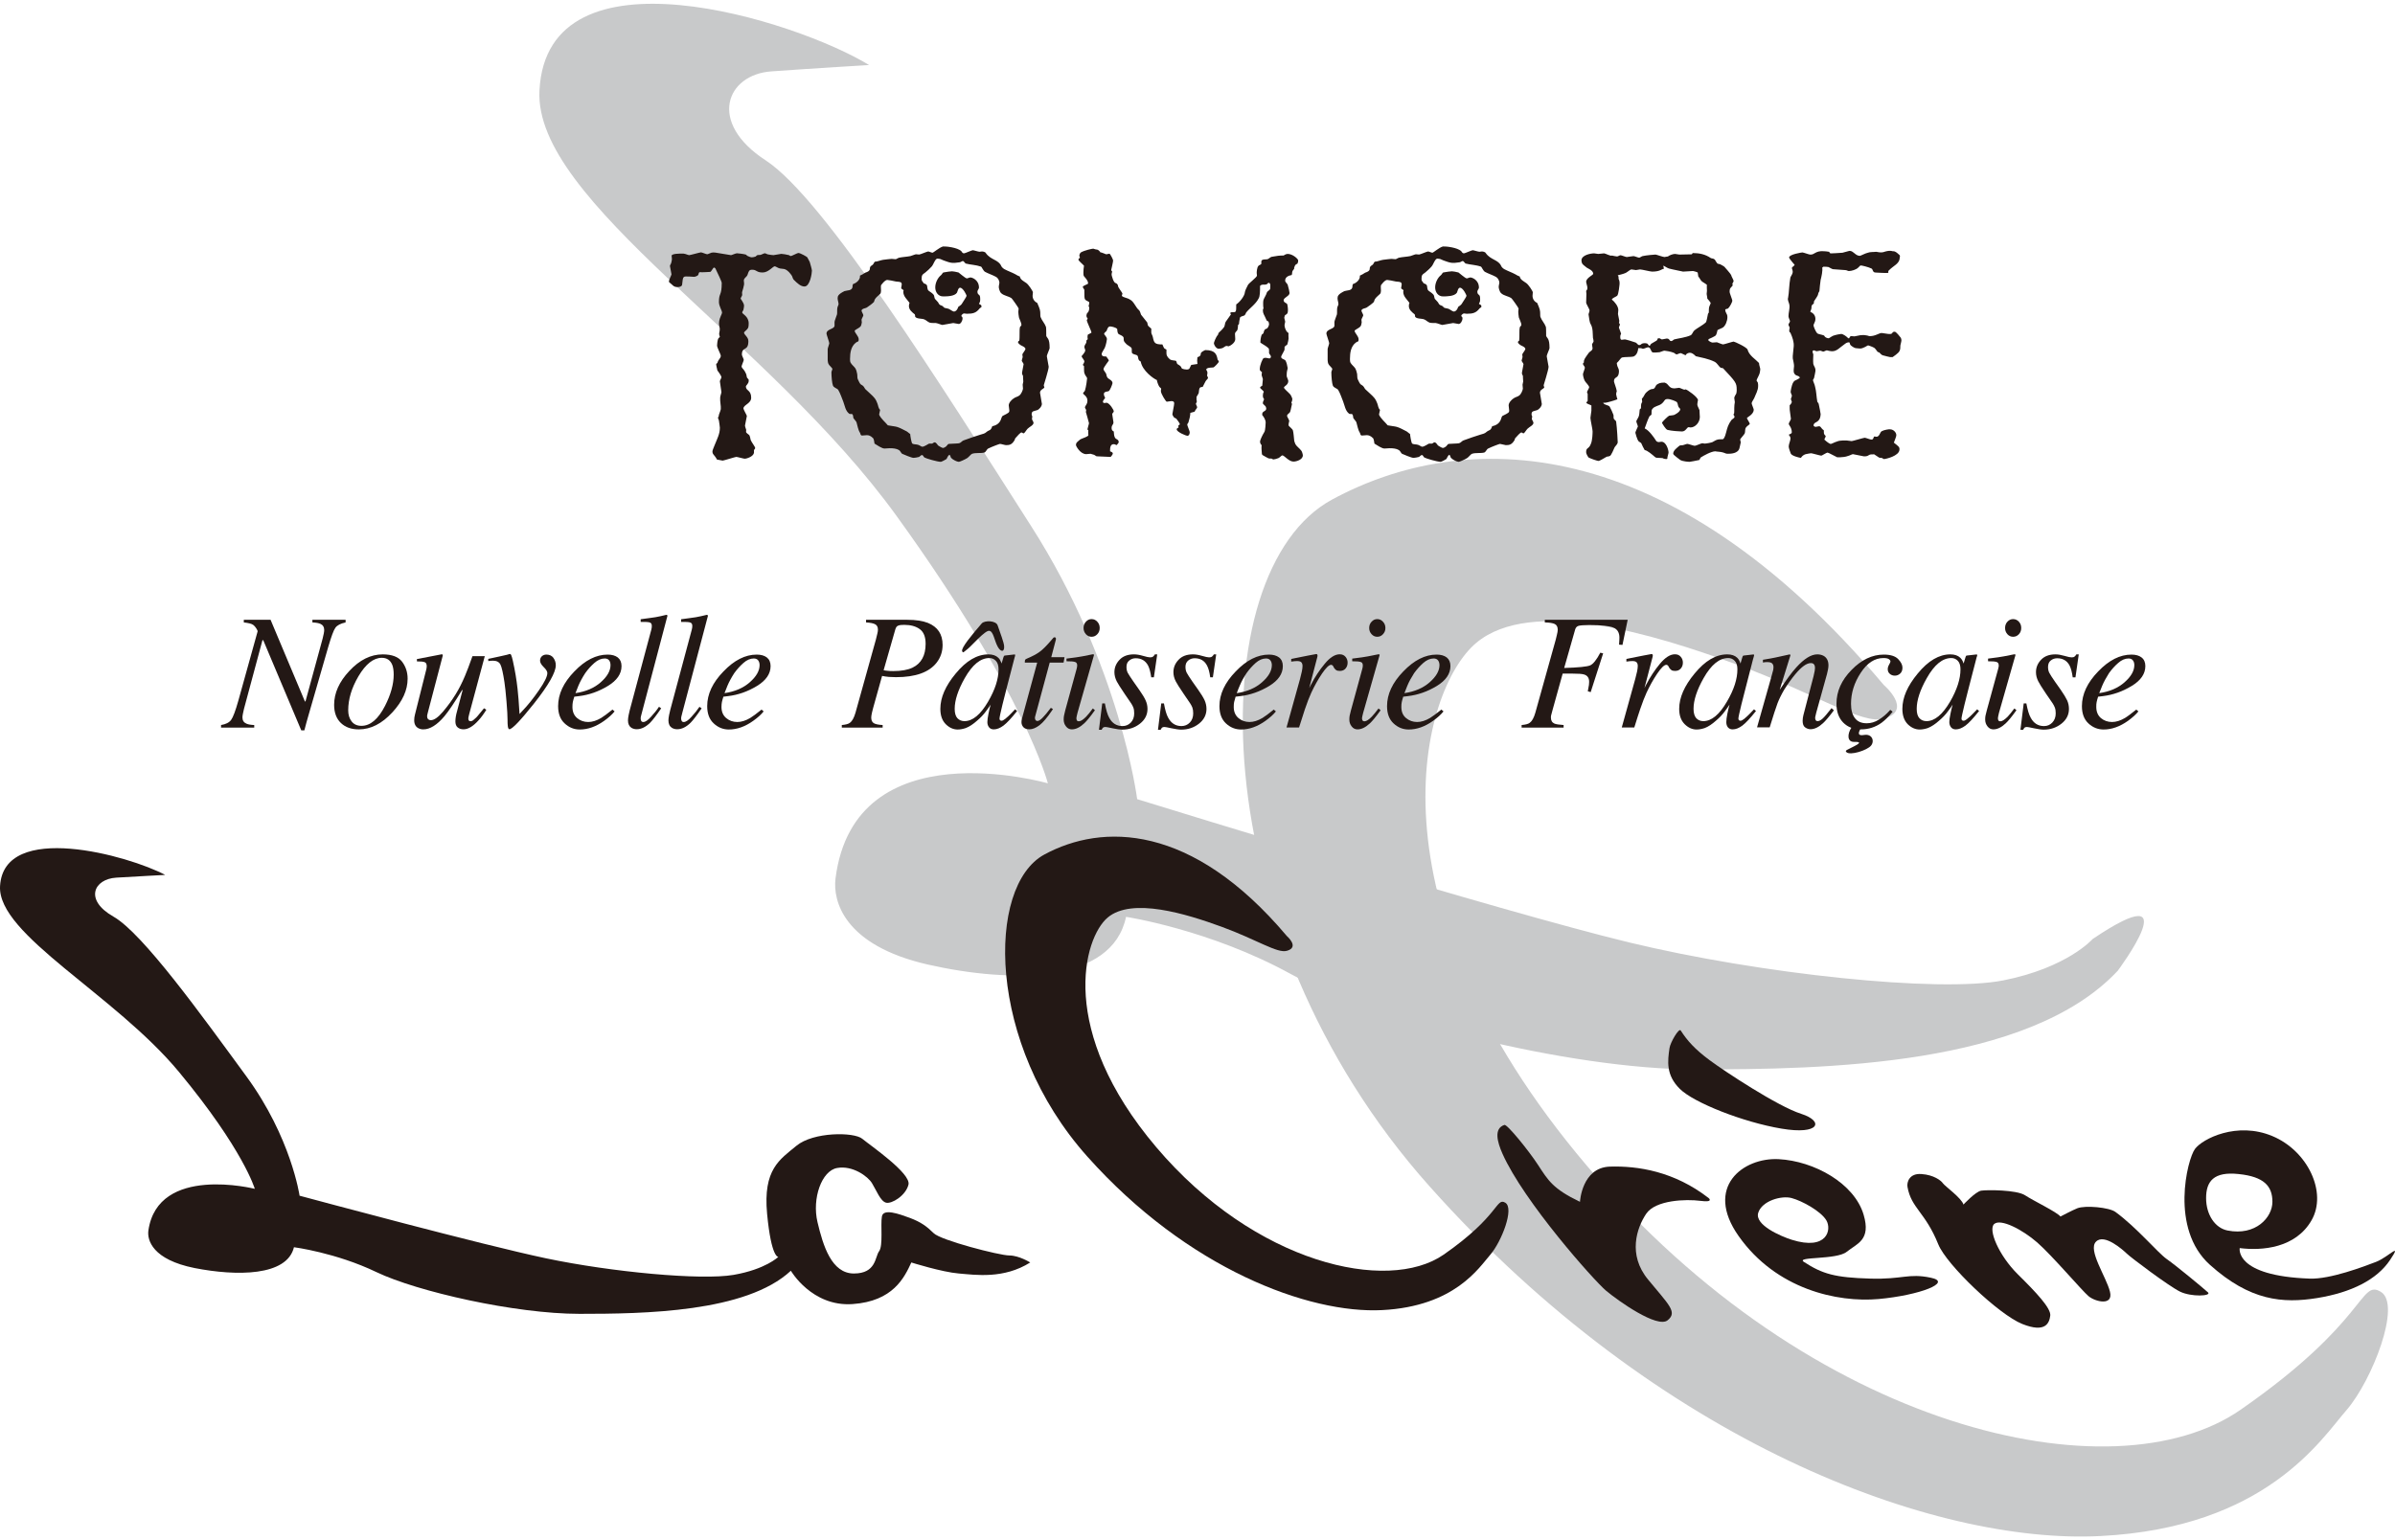
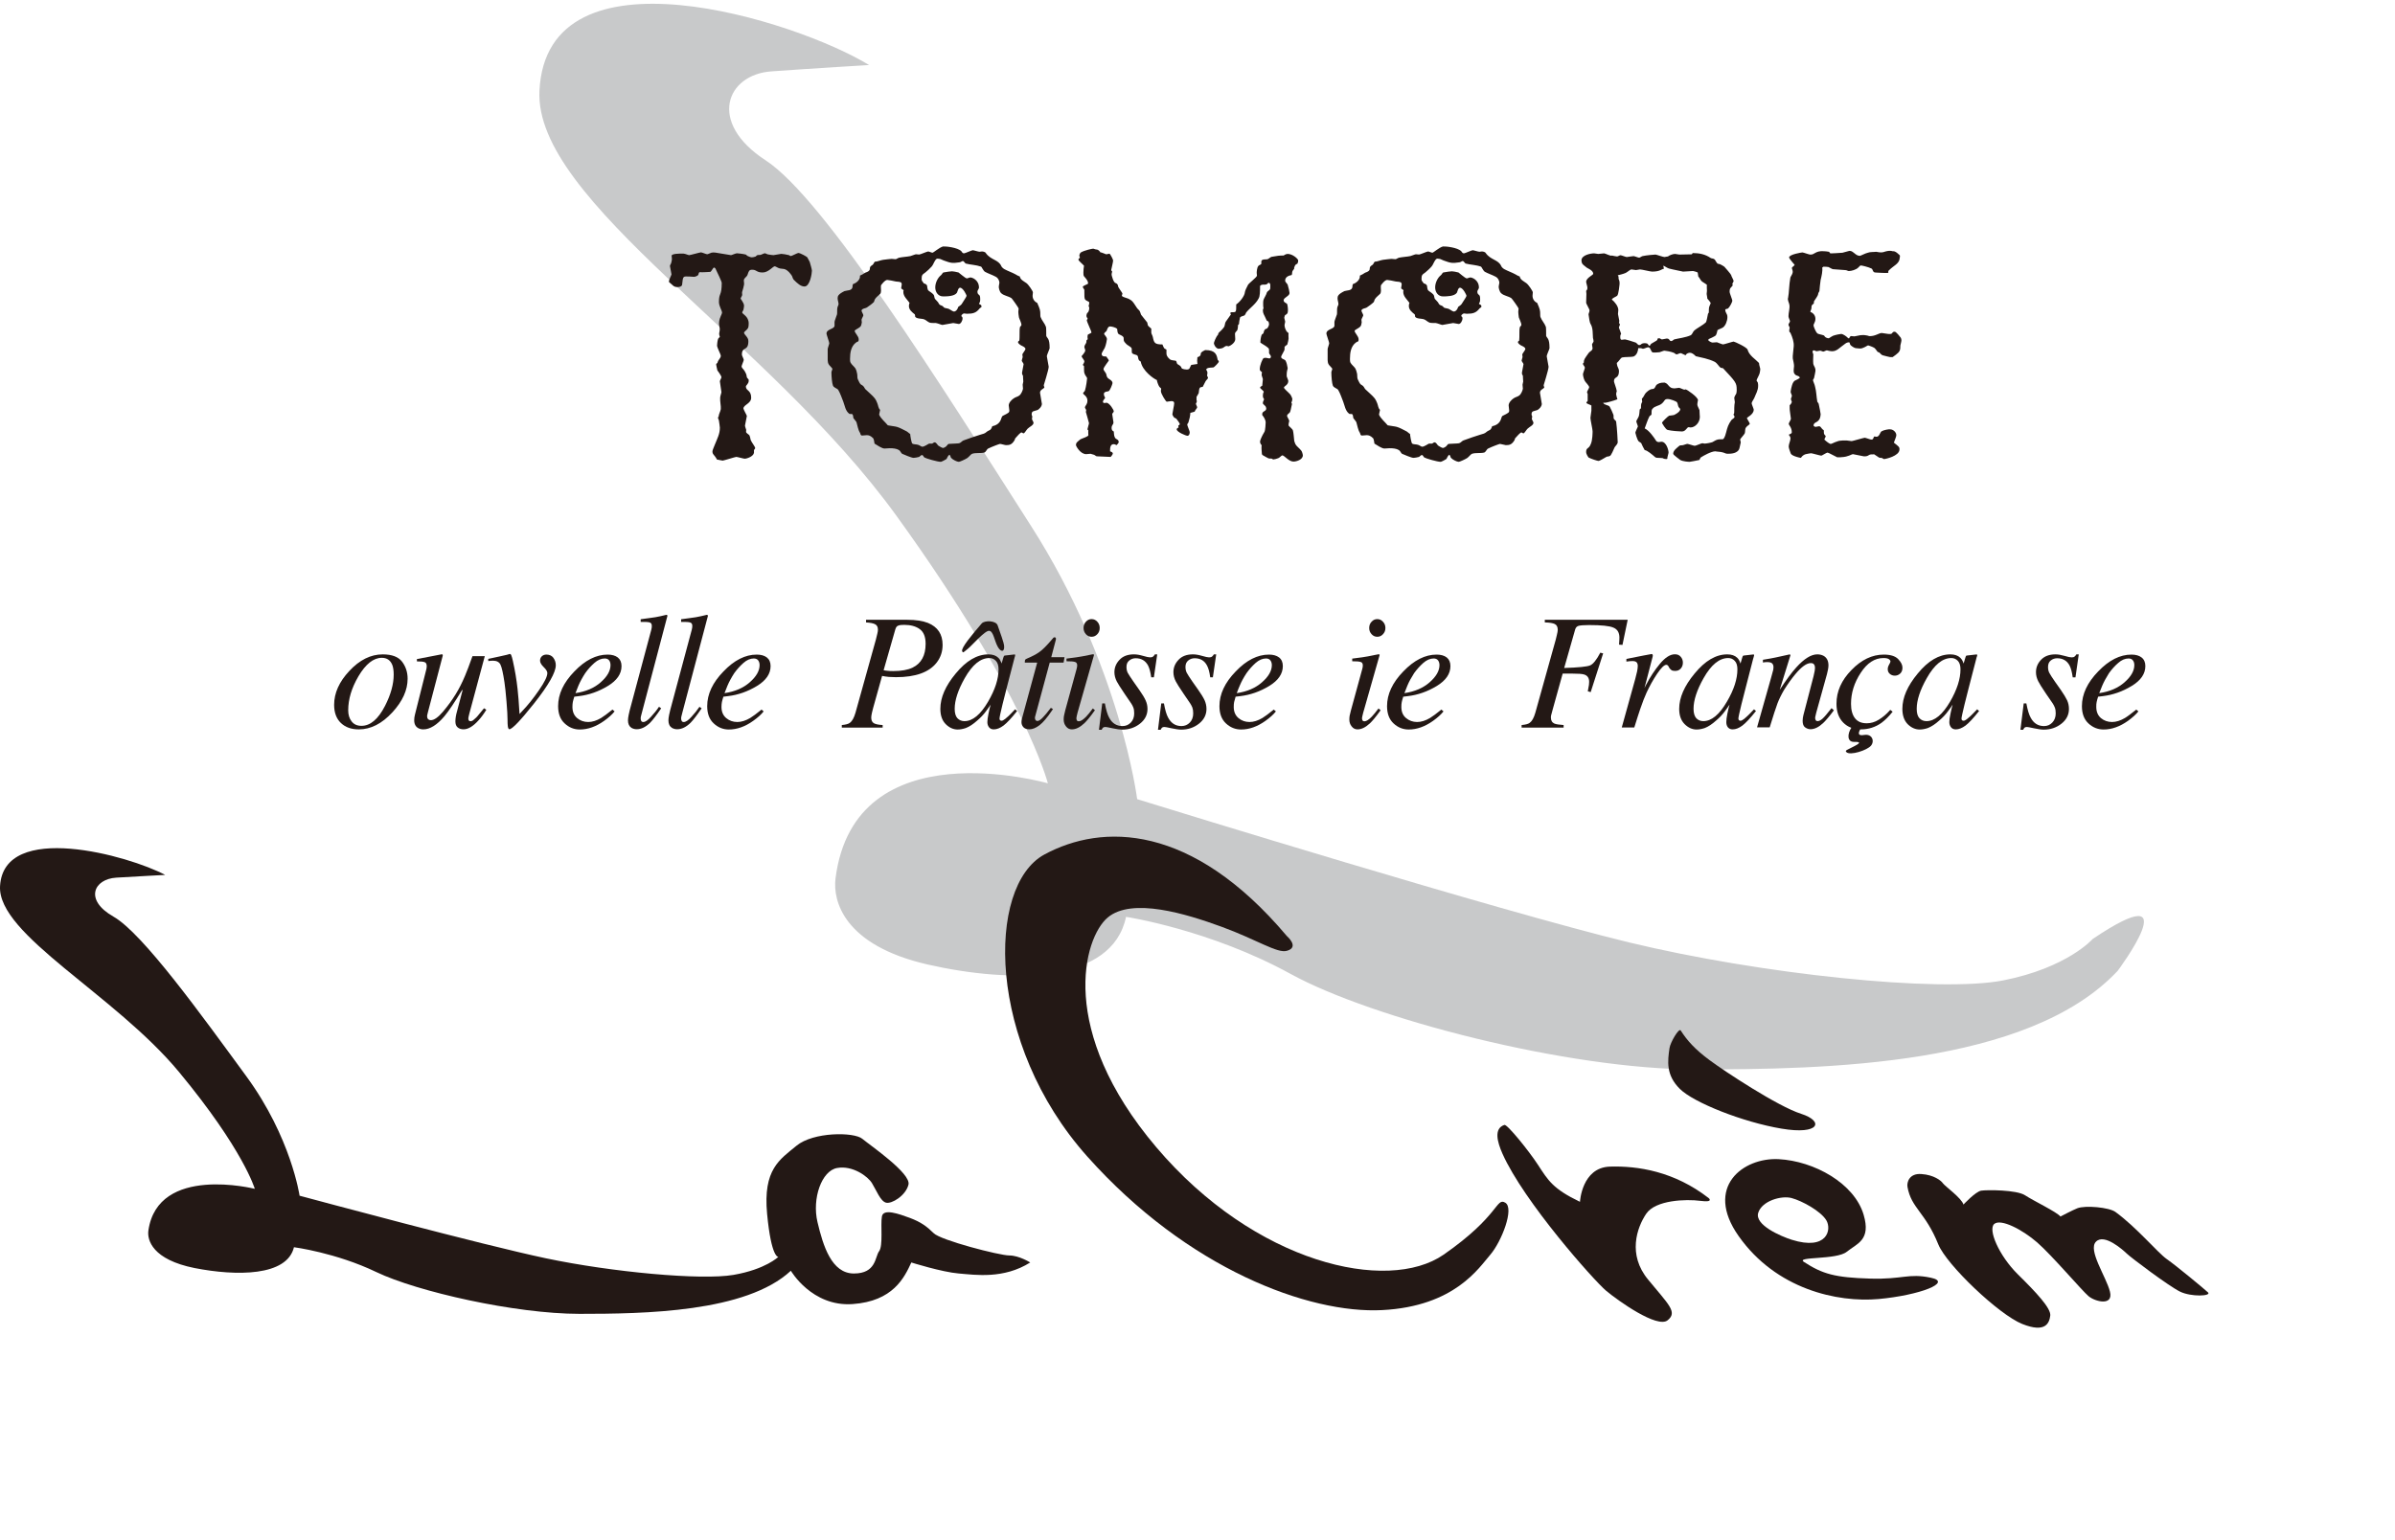
<svg xmlns="http://www.w3.org/2000/svg" version="1.1" viewBox="0 0 300 193">
  <defs>
    <style>
      .cls-1 {
        fill: #231815;
      }

      .cls-2 {
        fill: #c8c9ca;
      }
    </style>
  </defs>
  <g>
    <g id="_レイヤー_3" data-name="レイヤー_3">
      <g>
        <g>
          <path class="cls-2" d="M262.128,117.657s-3.152,3.595-11.197,5.185c-8.061,1.582-30.454-.794-46.884-4.762-16.454-3.993-57.75-16.758-61.605-17.947,0,0-2.087-16.711-13.294-34.233-11.198-17.519-25.895-41.025-33.236-45.806-7.353-4.781-4.897-10.757.703-11.15,5.6-.401,12.246-.796,12.246-.796-9.099-5.575-40.347-15.517-41.289,3.202-.702,13.924,28.698,31.05,44.78,53.364,16.1,22.275,18.904,33.436,18.904,33.436,0,0-24.22-7.021-26.601,11.941-.342,2.813,1.064,8.36,11.545,10.76,10.504,2.386,23.108,2.386,24.848-5.971,0,0,10.498,1.587,20.646,7.168,10.148,5.567,34.638,11.947,50.745,11.947,16.101,0,41.631-.396,52.826-12.353,0,0,9.177-12.281-3.137-3.985Z" />
-           <path class="cls-2" d="M235.971,90.048c-2.735.788-8.505-3.147-18.608-6.853-10.105-3.701-25.528-8.454-32.455-2.637-6.895,5.798-14.366,32.186,13.825,65.461,28.19,33.264,65.976,41.693,81.918,30.626,15.969-11.091,14.912-16.385,17.573-14.781,2.636,1.582-1.09,11.083-4.263,14.781-3.208,3.673-10.097,14.765-30.863,15.82-20.739,1.069-55.318-11.604-84.029-43.815-28.733-32.183-28.733-77.062-12.249-86.034,16.516-8.964,42.015-8.964,69.151,23.219,0,0,3.724,3.177,0,4.213Z" />
+           <path class="cls-2" d="M235.971,90.048Z" />
        </g>
        <g>
          <g>
            <path class="cls-1" d="M20.694,109.628C16.135,107.194.477,102.842.006,111.026c-.354,6.09,14.378,13.567,22.436,23.316,8.07,9.741,9.474,14.617,9.474,14.617,0,0-12.136-3.069-13.328,5.222-.173,1.22.529,3.648,5.781,4.703,5.266,1.033,11.582,1.033,12.453-2.609,0,0,5.257.679,10.343,3.124,5.09,2.434,17.36,5.224,25.425,5.224,8.07,0,20.866-.175,26.474-5.4,0,0,2.632,4.528,7.722,4.177,5.082-.354,6.488-3.306,7.368-5.213,0,0,3.854,1.212,5.957,1.381,2.102.175,5.611.71,8.936-1.381,0,0-1.398-.88-2.623-.88-1.236,0-8.599-1.908-9.465-2.788-.877-.86-1.584-1.387-2.991-1.919-1.398-.512-3.328-1.209-3.5-.173-.184,1.055.173,3.665-.356,4.361-.518.696-.345,2.779-3.152,2.779-2.801,0-3.857-3.475-4.559-6.435-.705-2.963.521-6.444,2.459-6.784,1.927-.354,3.86,1.047,4.375,1.916.532.857,1.05,2.258,1.757,2.431.702.178,2.456-.874,2.804-2.256.359-1.401-4.734-4.879-5.784-5.75-1.052-.872-6.143-.872-8.243.871-2.102,1.738-4.205,2.952-3.681,8.527.529,5.578,1.406,5.397,1.406,5.397,0,0-1.579,1.559-5.611,2.258-4.041.696-15.263-.345-23.492-2.077-8.248-1.746-28.933-7.329-30.866-7.844,0,0-1.05-7.293-6.667-14.962-5.608-7.655-12.974-17.923-16.653-20.011-3.682-2.094-2.453-4.703.351-4.879,2.807-.17,6.137-.342,6.137-.342Z" />
            <path class="cls-1" d="M161.192,119.135c-1.203.348-3.729-1.387-8.173-3.013-4.442-1.626-11.222-3.709-14.263-1.161-3.035,2.548-6.321,14.152,6.074,28.775,12.392,14.62,28.994,18.329,36.001,13.47,7.02-4.882,6.552-7.21,7.722-6.508,1.164.696-.473,4.879-1.871,6.508-1.404,1.607-4.439,6.483-13.562,6.948-9.117.471-24.316-5.107-36.934-19.256-12.629-14.146-12.629-33.871-5.383-37.819,7.257-3.937,18.468-3.937,30.39,10.206,0,0,1.64,1.398,0,1.852Z" />
            <path class="cls-1" d="M188.196,144.546c-.649-1.468-1.103-3.147.245-3.595.34-.125,3.074,3.258,4.202,4.993,1.284,1.963,1.868,3.016,5.266,4.642,0,0,.223-4.291,3.737-4.411,3.503-.109,8.065.587,12.386,3.943,0,0,.702.579-1.053.345-1.754-.228-5.608-.125-6.778,1.626-1.169,1.74-2.342,5.115.24,8.237,2.565,3.136,3.732,4.069,2.448,5.102-1.287,1.05-6.199-2.437-7.711-3.704-1.52-1.284-10.292-11.139-12.982-17.179Z" />
            <path class="cls-1" d="M209.126,131.318c.095-.685,1.17-2.548,1.398-2.205.819,1.275,1.751,2.331,3.623,3.726,1.877,1.39,8.541,5.792,11.459,6.717,2.921.93,2.334,2.673-2.451,1.86-4.801-.805-11-3.25-12.74-4.985-1.757-1.738-1.526-3.484-1.289-5.113Z" />
            <path class="cls-1" d="M238.934,148.72c-.106-.579.228-1.74,1.76-1.612,1.512.1,2.44.799,2.679,1.159.223.34,2.345,1.852,2.573,2.662,0,0,1.515-1.627,2.217-1.741s4.439-.114,5.492.576c1.064.699,3.99,2.097,4.439,2.665,0,0,1.532-.808,2.116-1.036.978-.384,3.985-.125,4.779.468,2.696,1.969,5.269,5.093,6.438,5.912,1.169.81,4.675,3.72,5.152,4.166.462.468-2.105.59-3.52-.106-1.403-.694-6.185-4.288-6.65-4.754-.485-.462-2.813-2.559-3.857-1.504-1.066,1.042,1.273,4.394,1.74,6.257.473,1.855-1.868,1.273-2.684.573-.813-.682-4.561-5.099-6.421-6.722-1.871-1.629-4.564-3.016-5.386-2.322-.813.693.582,3.946,2.921,6.277,2.336,2.3,4.208,4.288,4.096,5.213-.122.93-.59,2.203-3.503,1.044-2.932-1.164-9.493-7.427-10.521-9.975-1.632-4.06-3.392-4.528-3.86-7.201Z" />
            <g>
              <path class="cls-1" d="M241.852,160.096c-2.807-.59-3.498.231-7.591.111-4.405-.131-5.959-.568-8.299-2.089-1.086-.707,4.088-.228,5.366-1.273,1.289-1.041,3.06-1.453,2.111-4.645-1.167-3.935-6.196-6.722-10.635-6.959-4.45-.231-9.362,3.478-5.024,9.632,4.701,6.678,12.378,8.352,17.521,7.895,5.152-.468,9.362-2.097,6.55-2.673ZM220.237,151.964c.462-1.501,2.918-2.2,4.194-1.846,1.287.345,3.629,1.618,4.333,2.776.702,1.161.123,3.843-4.333,2.445-1.373-.437-4.667-1.855-4.194-3.375Z" />
-               <path class="cls-1" d="M297.608,158.119c-1.509.579-5.728,2.186-8.296,2.089-9.462-.34-8.763-3.824-8.763-3.824,2.807.354,7.012,0,9-3.489,1.988-3.47-.468-8.691-4.904-10.543-4.447-1.866-8.769.34-9.705,1.615-.947,1.276-3.164,9.986,1.866,14.503,5.029,4.522,9.123,4.868,13.436,4.174,4.336-.704,7.488-2.317,9.126-4.753,1.632-2.437-.237-.345-1.76.228ZM279.025,154.181c-1.565-.309-2.687-1.98-2.687-4.063,0-2.08.933-3.356,4.094-3.01,3.147.329,4.213,1.498,4.213,3.478,0,1.969-2.108,4.288-5.62,3.595Z" />
            </g>
            <g>
              <g>
-                 <path class="cls-1" d="M27.689,90.845c.596-.097,1.019-.309,1.262-.643.242-.326.548-1.139.908-2.423l2.414-8.68c.011-.039-.042-.161-.17-.368-.125-.192-.253-.34-.382-.432-.128-.086-.278-.147-.454-.186-.173-.047-.415-.084-.727-.125v-.329h3.353l4.3,10.231h.072l2.15-7.883c.061-.24.111-.449.145-.641.034-.184.05-.323.05-.423,0-.376-.164-.643-.49-.782-.195-.086-.526-.15-.988-.173v-.329h4.158v.329c-.635.139-1.058.359-1.278.668-.22.298-.515,1.106-.894,2.395l-2.556,8.853c-.081.289-.139.501-.178.632-.036.139-.125.457-.259.978h-.387l-4.762-11.295h-.1l-2.314,8.602c-.042.159-.081.345-.125.568-.047.214-.067.387-.067.507,0,.387.173.646.529.791.203.086.518.142.947.159v.323h-4.155v-.323Z" />
                <path class="cls-1" d="M50.357,82.897c.462.61.702,1.323.702,2.144,0,1.426-.635,2.829-1.908,4.213-1.311,1.42-2.71,2.136-4.202,2.136-.936,0-1.685-.262-2.25-.802-.562-.535-.846-1.303-.846-2.275,0-1.476.635-2.893,1.899-4.238,1.287-1.387,2.684-2.083,4.188-2.083,1.142,0,1.947.301,2.417.905ZM44.041,90.386c.279.373.696.56,1.236.56,1.108,0,2.089-.827,2.946-2.492.73-1.423,1.092-2.735,1.092-3.929,0-.501-.061-.911-.181-1.222-.242-.587-.677-.88-1.309-.88-1.039,0-2.013.774-2.927,2.314-.852,1.451-1.281,2.868-1.281,4.266,0,.554.139,1.016.423,1.384Z" />
                <path class="cls-1" d="M53.404,83.855c.014-.061.025-.131.033-.184.014-.058.017-.123.017-.186,0-.279-.084-.451-.259-.515-.17-.072-.498-.098-.972-.098v-.292l1.498-.287,1.618-.312c.036-.005.067.011.092.039.028.036.039.07.031.103l-.031.142-1.804,6.881c-.047.167-.078.301-.1.398-.022.095-.028.167-.028.2,0,.159.042.273.128.362.089.086.206.131.348.131.401,0,.903-.351,1.504-1.053.604-.713,1.136-1.443,1.607-2.208.42-.685.808-1.451,1.158-2.286.22-.51.535-1.337.938-2.47h1.543l-1.93,7.176c-.033.128-.064.265-.089.365-.028.114-.039.212-.039.284,0,.086.017.164.056.228.044.061.111.095.217.095.1,0,.206-.033.317-.111.106-.081.242-.203.407-.362.072-.07.212-.228.406-.476.123-.145.307-.368.56-.677l.287.192c-.312.512-.64.961-.98,1.328-.674.749-1.298,1.12-1.874,1.12-.298,0-.546-.081-.732-.24-.195-.156-.287-.409-.287-.766,0-.175.02-.359.05-.571.033-.212.086-.448.164-.713.123-.462.279-1.053.468-1.774l.223-.852h-.072c-.936,1.548-1.671,2.634-2.208,3.278-.93,1.1-1.813,1.646-2.643,1.646-.223,0-.423-.047-.61-.142-.354-.184-.532-.515-.532-1.011,0-.142.011-.256.023-.342.011-.081.039-.2.072-.359l1.426-5.681Z" />
                <path class="cls-1" d="M69.315,82.421c.2.276.304.582.304.927,0,.902-.911,2.504-2.721,4.79-1.718,2.161-2.749,3.233-3.091,3.233-.1,0-.167-.131-.2-.401-.022-.159-.033-.429-.033-.794,0-.449-.039-1.214-.131-2.295-.089-1.083-.176-1.88-.256-2.4-.17-1.142-.337-1.869-.498-2.206-.161-.32-.471-.49-.924-.49-.078,0-.167,0-.262.008-.1.008-.212.017-.345.036v-.273c.206-.036.635-.137,1.287-.276.652-.142 1-.217,1.041-.234l.334-.098c.095-.028.17.025.223.159.058.131.125.376.206.735.259,1.169.454,2.325.579,3.464.084.71.164,1.76.248,3.155l.334-.362c.702-.724,1.401-1.604,2.1-2.618.702-1.011,1.05-1.732,1.05-2.144,0-.212-.15-.457-.459-.755-.304-.298-.454-.562-.454-.799,0-.228.072-.409.226-.557.153-.139.342-.209.565-.209.379,0,.674.134.88.401Z" />
                <path class="cls-1" d="M71.95,84.128c1.342-1.406,2.734-2.108,4.166-2.108.532,0,.952.12,1.264.356.312.248.473.607.473,1.086,0,.972-.574,1.802-1.721,2.495-1.147.693-2.348,1.117-3.615,1.267l-.579.07c-.089.281-.151.498-.184.666-.033.17-.05.37-.05.618,0,.599.195,1.061.585,1.395.39.326.855.493,1.392.493.51,0,1.05-.167,1.621-.507.323-.198.796-.546,1.418-1.05l.265.228c-.306.387-.746.78-1.315,1.189-1.013.719-2.033,1.08-3.049,1.08-.721,0-1.353-.256-1.894-.766-.546-.501-.816-1.228-.816-2.161,0-1.504.677-2.955,2.039-4.352ZM75.253,85.482c.813-.713,1.22-1.434,1.22-2.144,0-.245-.058-.445-.181-.604-.123-.153-.303-.228-.54-.228-.443,0-.875.184-1.301.56-.423.373-.808.799-1.145,1.276-.359.554-.646,1.08-.857,1.582-.114.273-.237.579-.365.924,1.292-.186,2.353-.643,3.169-1.364Z" />
                <path class="cls-1" d="M81.585,78.893c.028-.092.044-.178.053-.267.008-.095.008-.167.008-.217,0-.228-.089-.37-.278-.421-.184-.056-.56-.072-1.117-.064v-.334c.306-.036.66-.086,1.055-.142.396-.05.657-.086.78-.111.382-.061.841-.17,1.387-.301.047,0,.095.028.139.097l-3.208,12.164c-.072.289-.117.465-.134.518-.011.061-.019.125-.019.184,0,.125.022.239.072.337.047.086.136.131.265.131.245,0,.562-.209.955-.652.398-.426.73-.841 1-1.253l.279.189c-.585.863-1.042,1.451-1.365,1.785-.568.565-1.133.836-1.704.836-.245,0-.462-.061-.654-.173-.29-.187-.437-.493-.437-.936,0-.167.028-.395.084-.677.033-.167.075-.362.133-.585l2.707-10.109Z" />
                <path class="cls-1" d="M83.946,89.002c-.056.223-.1.417-.134.585-.056.281-.084.51-.084.677,0,.443.148.749.44.936.189.111.407.173.652.173.574,0,1.139-.27,1.704-.836.323-.334.78-.922,1.364-1.785l-.276-.189c-.273.412-.604.827-1,1.253-.393.443-.713.652-.958.652-.128,0-.217-.044-.262-.131-.05-.098-.075-.212-.075-.337,0-.058.009-.123.022-.184.014-.053.059-.228.131-.518l3.214-12.164c-.05-.07-.095-.097-.145-.097-.546.131-1.008.239-1.387.301-.12.025-.384.061-.78.111-.396.056-.747.106-1.056.142v.334c.56-.008.93.008,1.117.064.187.05.284.192.284.421,0,.05-.005.123-.011.217-.008.089-.028.175-.053.267l-2.71,10.109Z" />
                <path class="cls-1" d="M90.624,84.128c1.342-1.406,2.732-2.108,4.166-2.108.529,0,.952.12,1.264.356.312.248.471.607.471,1.086,0,.972-.576,1.802-1.718,2.495-1.145.693-2.35,1.117-3.615,1.267l-.579.07c-.089.281-.151.498-.184.666-.033.17-.056.37-.056.618,0,.599.198,1.061.59,1.395.39.326.852.493,1.39.493.51,0,1.05-.167,1.624-.507.326-.198.796-.546,1.415-1.05l.262.228c-.301.387-.741.78-1.315,1.189-1.008.719-2.024,1.08-3.046,1.08-.719,0-1.351-.256-1.894-.766-.546-.501-.816-1.228-.816-2.161,0-1.504.679-2.955,2.041-4.352ZM93.924,85.482c.813-.713,1.225-1.434,1.225-2.144,0-.245-.064-.445-.186-.604-.123-.153-.304-.228-.54-.228-.44,0-.874.184-1.298.56-.423.373-.808.799-1.15,1.276-.359.554-.643,1.08-.855,1.582-.111.273-.234.579-.365.924,1.298-.186,2.353-.643,3.169-1.364Z" />
                <path class="cls-1" d="M105.445,90.845c.487-.044.824-.131,1.008-.273.284-.203.518-.624.704-1.259l2.556-9.167.192-.788c.025-.1.039-.186.05-.259.008-.078.014-.145.014-.206,0-.326-.111-.546-.337-.668-.223-.128-.607-.203-1.15-.237v-.329h5.166c1.069,0,1.927.134,2.579.387,1.231.501,1.844,1.417,1.844,2.759,0,.827-.242,1.557-.73,2.197-.947,1.234-2.651,1.846-5.107,1.846-.301,0-.596-.017-.894-.033-.298-.028-.576-.064-.849-.125l-1.114,3.99c-.067.245-.117.44-.151.599-.061.276-.095.482-.095.624,0,.342.106.571.312.704.206.131.579.209,1.117.237v.323h-5.115v-.323ZM111.159,84.047c.184.028.429.039.727.039,1.033,0,1.841-.153,2.426-.434,1.086-.526,1.632-1.518,1.632-2.985,0-.872-.245-1.484-.735-1.838-.484-.359-1.142-.535-1.955-.535-.329,0-.573.025-.741.098-.167.05-.284.206-.362.465l-1.467,5.121c.128.031.287.056.476.07Z" />
                <path class="cls-1" d="M125.046,82.416c.159.15.276.342.37.587l.044.139.228-.774c.028-.086.05-.148.07-.173.019-.033.07-.056.147-.061l1.15-.131c.061,0,.095.017.108.033.006.028.006.072-.011.133-.022.086-.045.159-.058.206-.014.044-.031.128-.058.214l-.941,3.623c-.203.791-.376,1.476-.518,2.047-.256,1.044-.376,1.635-.376,1.777,0,.095.025.165.075.209.047.042.111.061.184.061.064,0,.131-.02.2-.061.072-.036.161-.1.262-.175l.173-.153c.056-.042.117-.092.184-.156.067-.059.15-.139.245-.237l.629-.649.251.212c-.707.894-1.278,1.501-1.707,1.827-.426.315-.833.476-1.222.476-.251,0-.446-.089-.585-.259-.139-.173-.212-.393-.212-.657,0-.245.05-.599.139-1.047.089-.454.184-.844.273-1.139-.128.192-.329.493-.618.877-.289.39-.646.766-1.069,1.122-.496.446-.969.758-1.426.936-.351.117-.691.184-1.019.184-.546,0-1.05-.228-1.498-.674-.445-.451-.671-1.086-.671-1.913,0-1.415.638-2.88,1.916-4.419,1.32-1.607,2.684-2.409,4.102-2.409.535,0,.947.142,1.239.423ZM124.743,82.803c-.223-.237-.496-.351-.816-.351-1.108,0-2.136.841-3.088,2.528-.836,1.479-1.253,2.762-1.253,3.835,0,.543.117.938.348,1.184.237.239.526.359.874.359,1.022,0,2.013-.813,2.966-2.448.869-1.495,1.306-2.84,1.306-4.046,0-.473-.114-.83-.337-1.061Z" />
                <path class="cls-1" d="M127.962,90.299c.006-.07.02-.145.039-.22l1.919-7.056h-1.551c0-.187.011-.301.042-.351.025-.047.095-.098.203-.142.69-.289,1.22-.571,1.593-.844.379-.264.897-.782,1.548-1.548l.162-.192c.019-.033.047-.053.078-.072.033-.017.061-.022.095-.022.07.014.117.022.145.042.019.044.028.089.033.123.006.039,0,.078-.006.123l-.579,2.203h1.66l-.117.682h-1.737l-1.835,6.792c-.031.125-.025.24.031.356.056.111.147.164.278.164.175,0,.423-.164.741-.521.186-.181.496-.56.927-1.125l.264.15-.139.212c-.585.866-1.1,1.476-1.548,1.818-.443.334-.863.512-1.264.512-.348,0-.602-.098-.757-.273-.156-.181-.234-.387-.234-.618,0-.05.003-.123.011-.192Z" />
                <path class="cls-1" d="M136.489,82.056c-.295.067-.602.131-.927.184-.254.042-.501.089-.749.122-.248.036-.654.089-1.22.159v.334c.529,0,.886.022,1.067.089.181.05.27.198.27.437,0,.07-.006.142-.022.203-.011.067-.031.151-.05.228l-1.426,5.202c-.072.281-.125.493-.15.646-.028.137-.045.303-.045.493,0,.337.098.626.293.866.192.248.432.37.729.37.493,0,1.003-.248,1.529-.735.331-.303.752-.813,1.259-1.523l.106-.145-.267-.217c-.323.437-.596.785-.824,1.019-.382.387-.685.588-.919.588-.134,0-.217-.042-.251-.12-.042-.081-.061-.17-.061-.267,0-.078.045-.306.142-.685l2.061-7.224c.003-.033-.008-.061-.047-.089-.039-.025-.203,0-.496.064ZM136.728,79.787c.284,0,.523-.103.724-.323.2-.212.298-.468.298-.774,0-.317-.098-.576-.298-.788-.201-.223-.44-.329-.724-.329-.273,0-.507.106-.707.329-.195.212-.295.471-.295.788,0,.298.1.551.295.774.2.22.435.323.707.323Z" />
                <path class="cls-1" d="M138.065,88.138h.334c.15.816.329,1.418.532,1.779.37.707.93,1.058,1.674,1.058.412,0,.763-.147,1.042-.44.281-.289.423-.677.423-1.147,0-.301-.033-.549-.106-.732-.075-.184-.161-.362-.27-.518l-.849-1.242c-.512-.752-.824-1.264-.958-1.515-.195-.387-.295-.774-.295-1.156,0-.59.217-1.105.643-1.554.418-.451,1.022-.68,1.802-.68.34,0,.713.064,1.144.19.432.128.721.186.877.186.167,0,.295-.028.379-.103.084-.061.156-.156.223-.273h.295l-.42,2.877h-.332c-.092-.649-.226-1.144-.395-1.479-.334-.613-.847-.911-1.551-.911-.298,0-.565.086-.799.279-.24.186-.354.448-.354.808,0,.273.047.521.153.73.111.203.348.573.724,1.117l.724,1.03c.373.526.635.964.791,1.3.156.34.24.702.24,1.086,0,.732-.312,1.348-.941,1.846-.624.493-1.37.749-2.239.749-.273,0-.668-.061-1.184-.167-.518-.114-.816-.167-.897-.167-.137,0-.237.028-.301.078-.07.061-.128.148-.178.273h-.34l.409-3.303Z" />
                <path class="cls-1" d="M145.458,88.138h.337c.148.816.323,1.418.526,1.779.376.707.93,1.058,1.668,1.058.418,0,.768-.147,1.05-.44.281-.289.423-.677.423-1.147,0-.301-.036-.549-.103-.732-.078-.184-.167-.362-.273-.518l-.846-1.242c-.512-.752-.83-1.264-.958-1.515-.2-.387-.298-.774-.298-1.156,0-.59.214-1.105.643-1.554.418-.451,1.022-.68,1.804-.68.331,0,.713.064,1.139.19.435.128.724.186.877.186.167,0,.298-.028.379-.103.084-.061.156-.156.223-.273h.295l-.418,2.877h-.334c-.084-.649-.217-1.144-.401-1.479-.32-.613-.838-.911-1.548-.911-.295,0-.563.086-.799.279-.231.186-.351.448-.351.808,0,.273.053.521.159.73.106.203.345.573.718,1.117l.727,1.03c.37.526.638.964.794,1.3.15.34.234.702.234,1.086,0,.732-.312,1.348-.938,1.846-.626.493-1.37.749-2.23.749-.284,0-.68-.061-1.195-.167-.515-.114-.816-.167-.894-.167-.139,0-.24.028-.301.078-.067.061-.128.148-.184.273h-.334l.41-3.303Z" />
                <path class="cls-1" d="M154.787,84.128c1.345-1.406,2.732-2.108,4.169-2.108.529,0,.944.12,1.262.356.315.248.471.607.471,1.086,0,.972-.574,1.802-1.716,2.495-1.147.693-2.35,1.117-3.614,1.267l-.585.07c-.084.281-.145.498-.184.666-.036.17-.05.37-.05.618,0,.599.201,1.061.591,1.395.39.326.852.493,1.387.493.51,0,1.047-.167,1.621-.507.323-.198.796-.546,1.415-1.05l.267.228c-.303.387-.743.78-1.314,1.189-1.014.719-2.027,1.08-3.047,1.08-.718,0-1.353-.256-1.899-.766-.54-.501-.813-1.228-.813-2.161,0-1.504.68-2.955,2.041-4.352ZM158.087,85.482c.819-.713,1.225-1.434,1.225-2.144,0-.245-.067-.445-.187-.604-.125-.153-.303-.228-.54-.228-.443,0-.874.184-1.303.56-.418.373-.799.799-1.139,1.276-.365.554-.652,1.08-.857,1.582-.123.273-.24.579-.368.924,1.295-.186,2.35-.643,3.169-1.364Z" />
-                 <path class="cls-1" d="M164.999,82.004c.022.045.036.086.036.131-.008.07-.014.122-.019.159l-1.019,3.91.223-.429c.49-.952,1.061-1.818,1.718-2.606.654-.791,1.278-1.187,1.871-1.187.32,0,.56.109.735.32.173.203.259.449.259.721,0,.301-.086.543-.259.743-.175.203-.409.301-.716.301-.212,0-.368-.033-.479-.12-.109-.084-.195-.181-.256-.284l-.12-.226c-.028-.039-.061-.072-.103-.089-.034-.025-.078-.047-.134-.047-.262,0-.646.37-1.147,1.108-.498.741-.944,1.543-1.337,2.389-.242.521-.504,1.208-.796,2.061-.186.543-.432,1.312-.735,2.292h-1.571l1.693-6.082c.095-.348.173-.668.228-.941.056-.279.084-.498.084-.677,0-.209-.05-.359-.15-.468-.098-.106-.279-.153-.529-.153-.078,0-.184.005-.307.014-.122.019-.267.033-.431.053v-.331l.404-.086c.526-.111,1.108-.223,1.732-.345.629-.123.958-.184.997-.184.058,0,.106.017.128.053Z" />
                <path class="cls-1" d="M172.765,81.992c.042.028.053.056.048.089l-2.058,7.224c-.098.379-.148.607-.148.685,0,.098.019.187.061.267.036.078.12.12.256.12.234,0,.54-.2.914-.588.228-.234.501-.582.835-1.019l.262.217-.1.145c-.512.71-.933,1.22-1.264,1.523-.526.487-1.036.735-1.532.735-.292,0-.54-.122-.727-.37-.198-.24-.292-.529-.292-.866,0-.19.017-.356.042-.493.025-.153.078-.365.156-.646l1.423-5.202c.022-.078.034-.161.05-.228.014-.061.017-.133.017-.203,0-.24-.084-.387-.267-.437-.181-.067-.532-.089-1.061-.089v-.334c.56-.07.966-.123,1.223-.159.245-.033.49-.081.743-.122.323-.053.632-.117.922-.184.295-.064.463-.089.498-.064ZM171.805,79.464c-.203-.223-.298-.476-.298-.774,0-.317.095-.576.298-.788.198-.223.435-.329.713-.329.279,0,.518.106.716.329.2.212.304.471.304.788,0,.307-.103.563-.304.774-.198.22-.437.323-.716.323-.278,0-.515-.103-.713-.323Z" />
                <path class="cls-1" d="M175.781,84.128c1.348-1.406,2.732-2.108,4.172-2.108.529,0,.952.12,1.264.356.309.248.465.607.465,1.086,0,.972-.576,1.802-1.716,2.495-1.144.693-2.353,1.117-3.612,1.267l-.582.07c-.092.281-.147.498-.184.666-.039.17-.053.37-.053.618,0,.599.189,1.061.591,1.395.39.326.852.493,1.384.493.515,0,1.05-.167,1.623-.507.323-.198.799-.546,1.415-1.05l.267.228c-.309.387-.741.78-1.314,1.189-1.014.719-2.025,1.08-3.047,1.08-.719,0-1.353-.256-1.899-.766-.543-.501-.813-1.228-.813-2.161,0-1.504.68-2.955,2.039-4.352ZM179.087,85.482c.813-.713,1.223-1.434,1.223-2.144,0-.245-.064-.445-.187-.604-.125-.153-.303-.228-.537-.228-.44,0-.875.184-1.303.56-.418.373-.805.799-1.147,1.276-.356.554-.646,1.08-.852,1.582-.119.273-.239.579-.365.924,1.295-.186,2.348-.643,3.169-1.364Z" />
                <path class="cls-1" d="M190.599,90.845c.493-.044.832-.131,1.011-.273.284-.203.524-.624.705-1.259l2.559-9.167c.061-.217.111-.412.139-.577.072-.284.112-.501.112-.652,0-.359-.125-.61-.373-.729-.245-.123-.657-.184-1.248-.201v-.329h10.381l-.652,3.147-.429-.033c.022-.22.031-.387.031-.501.014-.167.014-.289.014-.379,0-.627-.251-1.044-.741-1.248-.484-.22-1.509-.326-3.058-.326-.652,0-1.089.039-1.314.097-.212.061-.356.209-.429.454l-1.376,4.826c1.788-.05,2.871-.164,3.247-.323.379-.159.805-.693,1.278-1.593l.356.089-1.562,4.854-.362-.106c.078-.396.123-.66.145-.802.017-.131.025-.254.025-.376,0-.476-.195-.782-.599-.916-.245-.089-.757-.122-1.526-.122h-1.192l-1.278,4.6c-.098.356-.159.576-.175.66-.019.067-.019.164-.019.256,0,.37.147.618.448.752.198.078.576.142,1.142.175v.323h-5.26v-.323Z" />
                <path class="cls-1" d="M206.87,81.951c-.044,0-.373.061-1.0.184-.626.122-1.206.234-1.735.345l-.412.086v.331c.173-.019.317-.033.44-.053.123-.009.217-.014.306-.014.251,0,.423.047.529.153.103.109.15.259.15.468,0,.178-.031.398-.084.677-.061.273-.134.593-.231.941l-1.69,6.082h1.571c.306-.98.546-1.749.735-2.292.295-.852.554-1.54.796-2.061.395-.847.835-1.648,1.337-2.389.501-.738.88-1.108,1.147-1.108.05,0,.1.022.139.047.028.017.067.05.095.089l.12.226c.064.103.153.2.259.284.111.086.259.12.479.12.306,0,.54-.098.713-.301.178-.2.264-.443.264-.743,0-.273-.086-.518-.264-.721-.173-.212-.409-.32-.735-.32-.591,0-1.212.396-1.874,1.187-.652.788-1.225,1.654-1.718,2.606l-.217.429,1.019-3.91c.006-.036.011-.089.023-.159,0-.045-.017-.086-.036-.131-.028-.036-.075-.053-.125-.053Z" />
                <path class="cls-1" d="M217.603,82.416c.159.15.273.342.362.587l.05.139.228-.774c.025-.086.056-.148.067-.173.022-.033.072-.056.145-.061l1.153-.131c.061,0,.095.017.106.033.011.028.011.072-.005.133-.028.086-.047.159-.056.206-.017.044-.039.128-.064.214l-.933,3.623c-.212.791-.387,1.476-.524,2.047-.256,1.044-.379,1.635-.379,1.777,0,.095.028.165.078.209.044.042.117.061.184.061.067,0,.128-.02.206-.061.07-.036.156-.1.262-.175l.173-.153c.05-.042.109-.092.178-.156.072-.059.148-.139.248-.237l.627-.649.248.212c-.71.894-1.276,1.501-1.707,1.827-.423.315-.83.476-1.22.476-.251,0-.445-.089-.59-.259-.139-.173-.2-.393-.2-.657,0-.245.039-.599.133-1.047.095-.454.178-.844.273-1.139-.125.192-.334.493-.621.877-.287.39-.643.766-1.067,1.122-.496.446-.963.758-1.42.936-.356.117-.694.184-1.025.184-.546,0-1.044-.228-1.493-.674-.451-.451-.682-1.086-.682-1.913,0-1.415.649-2.88,1.924-4.419,1.315-1.607,2.679-2.409,4.094-2.409.535,0,.952.142,1.248.423ZM217.293,82.803c-.223-.237-.49-.351-.816-.351-1.108,0-2.139.841-3.089,2.528-.835,1.479-1.253,2.762-1.253,3.835,0,.543.125.938.348,1.184.237.239.529.359.874.359,1.03,0,2.016-.813,2.963-2.448.88-1.495,1.309-2.84,1.309-4.046,0-.473-.108-.83-.337-1.061Z" />
                <path class="cls-1" d="M221.671,91.143c.446-1.459.777-2.467.983-3.024.214-.554.496-1.122.846-1.716.474-.752.936-1.395,1.392-1.938.774-.927,1.42-1.381,1.924-1.381.206,0,.342.058.415.175.084.114.117.253.117.412,0,.078-.011.203-.034.376-.028.173-.072.387-.142.66l-1.284,4.926c-.025.095-.045.2-.061.326-.017.128-.028.242-.028.359,0,.404.109.685.317.824.22.159.44.228.666.228.518,0,1.047-.262,1.607-.791.323-.307.774-.836,1.325-1.579l-.295-.27c-.532.682-.902,1.122-1.133,1.323-.237.209-.432.303-.616.303-.1,0-.184-.031-.231-.12-.047-.083-.07-.167-.07-.273,0-.061.011-.167.05-.303.039-.145.061-.265.089-.376l1.342-4.832c.053-.209.095-.395.128-.571.033-.186.056-.351.056-.51,0-.579-.217-.98-.621-1.203-.223-.114-.482-.178-.774-.178-.777,0-1.654.549-2.637,1.638-.557.607-1.248,1.546-2.077,2.813l1.353-4.353c-.011-.033-.042-.07-.078-.098l-1.83.401c-.22.047-.42.086-.604.117-.184.039-.501.089-.941.161v.342c.095-.011.184-.031.262-.039.072-.006.156-.014.242-.014.32,0,.538.053.646.164.114.109.172.265.172.459,0,.134-.014.245-.033.362-.025.111-.114.426-.259.955l-1.766,6.24h1.579Z" />
                <path class="cls-1" d="M237.758,82.574c.365.382.546.738.546,1.078,0,.326-.095.573-.284.741-.195.178-.417.265-.668.265-.256,0-.468-.078-.638-.231-.175-.159-.253-.34-.253-.577,0-.178.05-.365.164-.563.114-.203.175-.331.175-.395,0-.128-.075-.22-.217-.312-.136-.086-.356-.128-.663-.128-1.097,0-2.047.624-2.846,1.855-.81,1.228-1.214,2.531-1.214,3.882,0,.766.161,1.367.487,1.793.331.434.819.643,1.479.643.518,0,1.025-.142,1.515-.448.49-.301.95-.68,1.359-1.15l.072-.084.301.234c-.479.599-.941,1.053-1.381,1.381-.774.559-1.646.832-2.595.832-.913,0-1.648-.281-2.217-.855-.562-.576-.841-1.359-.841-2.361,0-1.54.624-2.946,1.883-4.227,1.245-1.284,2.59-1.927,4.046-1.927.824,0,1.423.184,1.79.554Z" />
                <path class="cls-1" d="M245.545,82.416c.153.15.284.342.368.587l.05.139.231-.774c.025-.086.045-.148.067-.173.019-.033.061-.056.142-.061l1.147-.131c.067,0,.1.017.117.033.005.028,0,.072-.006.133-.025.086-.056.159-.072.206-.008.044-.028.128-.053.214l-.938,3.623c-.198.791-.379,1.476-.518,2.047-.251,1.044-.382,1.635-.382,1.777,0,.095.025.165.072.209.058.042.114.061.192.061.061,0,.134-.02.2-.061.075-.036.159-.1.256-.175l.178-.153c.053-.042.111-.092.184-.156.061-.059.15-.139.245-.237l.635-.649.242.212c-.71.894-1.273,1.501-1.702,1.827-.432.315-.836.476-1.22.476-.256,0-.451-.089-.59-.259-.139-.173-.217-.393-.217-.657,0-.245.05-.599.145-1.047.089-.454.184-.844.273-1.139-.122.192-.323.493-.621.877-.281.39-.646.766-1.067,1.122-.49.446-.972.758-1.42.936-.356.117-.696.184-1.019.184-.551,0-1.058-.228-1.509-.674-.437-.451-.663-1.086-.663-1.913,0-1.415.638-2.88,1.916-4.419,1.312-1.607,2.684-2.409,4.094-2.409.532,0,.952.142,1.242.423ZM245.244,82.803c-.231-.237-.501-.351-.819-.351-1.108,0-2.133.841-3.08,2.528-.838,1.479-1.256,2.762-1.256,3.835,0,.543.114.938.348,1.184.234.239.524.359.872.359,1.027,0,2.008-.813,2.966-2.448.861-1.495,1.298-2.84,1.298-4.046,0-.473-.111-.83-.329-1.061Z" />
-                 <path class="cls-1" d="M252.417,81.992c.033.028.05.056.042.089l-2.063,7.224c-.092.379-.134.607-.134.685,0,.098.017.187.053.267.047.078.122.12.256.12.234,0,.532-.2.922-.588.217-.234.501-.582.824-1.019l.265.217-.106.145c-.51.71-.933,1.22-1.262,1.523-.524.487-1.03.735-1.526.735-.287,0-.535-.122-.729-.37-.192-.24-.295-.529-.295-.866,0-.19.011-.356.042-.493.036-.153.081-.365.159-.646l1.426-5.202c.014-.078.044-.161.05-.228.022-.061.022-.133.022-.203,0-.24-.095-.387-.27-.437-.181-.067-.537-.089-1.069-.089v-.334c.563-.07.966-.123,1.217-.159.254-.033.507-.081.749-.122.329-.053.646-.117.933-.184.29-.064.457-.089.496-.064ZM251.448,79.464c-.195-.223-.289-.476-.289-.774,0-.317.095-.576.289-.788.2-.223.44-.329.719-.329.276,0,.521.106.724.329.192.212.289.471.289.788,0,.307-.097.563-.289.774-.203.22-.448.323-.724.323-.279,0-.518-.103-.719-.323Z" />
                <path class="cls-1" d="M253.083,91.441h.342c.053-.125.114-.212.178-.273.058-.05.167-.078.301-.078.083,0,.373.053.899.167.512.106.908.167,1.189.167.86,0,1.604-.256,2.228-.749.629-.498.938-1.114.938-1.846,0-.384-.075-.746-.231-1.086-.162-.337-.423-.774-.791-1.3l-.727-1.03c-.376-.543-.615-.913-.715-1.117-.111-.209-.156-.457-.156-.73,0-.359.111-.621.342-.808.234-.192.507-.279.799-.279.71,0,1.231.298,1.557.911.175.334.303.83.393,1.479h.345l.412-2.877h-.301c-.061.117-.139.212-.223.273-.072.075-.209.103-.376.103-.159,0-.449-.058-.88-.186-.435-.125-.805-.19-1.142-.19-.777,0-1.378.228-1.802.68-.429.449-.635.964-.635,1.554,0,.382.095.769.295,1.156.123.251.437.763.947,1.515l.855,1.242c.103.156.192.334.267.518.072.184.109.431.109.732,0,.471-.151.858-.429,1.147-.279.293-.624.44-1.036.44-.741,0-1.301-.351-1.674-1.058-.209-.362-.384-.963-.538-1.779h-.334l-.409,3.303Z" />
                <path class="cls-1" d="M262.821,84.128c1.348-1.406,2.729-2.108,4.172-2.108.529,0,.955.12,1.259.356.32.248.476.607.476,1.086,0,.972-.571,1.802-1.724,2.495-1.142.693-2.345,1.117-3.609,1.267l-.582.07c-.092.281-.151.498-.184.666-.042.17-.047.37-.047.618,0,.599.195,1.061.579,1.395.39.326.858.493,1.392.493.51,0,1.053-.167,1.626-.507.329-.198.788-.546,1.415-1.05l.265.228c-.309.387-.752.78-1.314,1.189-1.014.719-2.036,1.08-3.047,1.08-.721,0-1.356-.256-1.902-.766-.54-.501-.813-1.228-.813-2.161,0-1.504.685-2.955,2.038-4.352ZM266.127,85.482c.819-.713,1.22-1.434,1.22-2.144,0-.245-.058-.445-.186-.604-.12-.153-.298-.228-.529-.228-.451,0-.88.184-1.303.56-.434.373-.808.799-1.153,1.276-.351.554-.64,1.08-.852,1.582-.114.273-.234.579-.37.924,1.306-.186,2.353-.643,3.175-1.364Z" />
              </g>
              <path class="cls-1" d="M231.916,91.16c-.54.81-.54,1.796.293,1.796.526,0,1.117,0,.114.515-.947.51-1.273.538-1.041.769.462.462,2.623-.231,3.091-.822.465-.577.123-1.504-.874-1.328-.866.153-.705-.298-.468-.758" />
              <path class="cls-1" d="M120.521,81.588c-.162-.387,1.228-2.055,2.45-3.47.356-.409,1.782-.379,1.994.24.334.972.78,2.125.813,2.595.061.749-.407.813-.813.058-.412-.76-.532-1.919-1.053-1.969-.529-.075-2.164,1.844-2.684,2.256-.529.404-.596.585-.707.289Z" />
            </g>
          </g>
          <g>
            <path class="cls-1" d="M101.429,32.825c.039.114.273.933.273,1.089,0,.309-.234,1.983-.933,1.983-.465,0-.888-.387-1.353-.855-.114-.117-.159-.39-.237-.507-.195-.273-.462-.66-.891-.81-.117-.044-.39-.044-.585-.084-.231-.036-.54-.273-.657-.273-.234,0-.78.774-1.515.774-.819,0-.699-.345-1.32-.345-.39,0-.429.198-.585.666-.072.189-.348.348-.426.54-.075.151.039.423,0,.66-.036.234-.153.66-.231.891-.039.078,0,.237,0,.393,0,.15-.195.345-.195.462,0,.075.426.543.426.897,0,.111-.036.348-.075.504,0,.072-.156.228-.156.348,0,.189.813.465.813,1.359,0,.078,0,.423-.078.579-.117.24-.504.468-.504.582,0,.273.543.546.543,1.055,0,1.351-.813.613-.813,1.707,0,.111.234.54.234.654,0,.117-.273.705-.273.819s.156.312.273.421c.075.078.231.354.309.551.039.072.039.231.081.384.033.123.189.198.228.312v.153c0,.351-.351.543-.351.704,0,.54.663.418.663,1.395,0,.741-.969.885-.969,1.353,0,.123.429.863.429.933,0,.122-.234,1.083-.234,1.2,0,.125.111.398.153.548,0,.081-.042.237,0,.318.039.07.192.186.309.273.195.111.195.579.273.727.156.317.543.819.543.941,0,.114-.12.189-.153.265v.348c-.081.468-.891.738-1.167.738-.114,0-.933-.228-1.047-.228-.117,0-1.59.468-1.707.468s-.546-.125-.702-.125c-.384-.691-.579-.613-.579-1.044,0-.117.195-.579.309-.852.309-.774.621-1.323.621-2.102,0-.114-.078-.613-.117-.886,0-.081-.114-.237-.114-.354,0-.111.036-.111.075-.156,0-.273.234-.657.273-.936.039-.387-.117-.964-.078-1.429,0-.192.156-.582.156-.705,0-.111-.195-1.239-.195-1.351,0-.114.195-.387.195-.51,0-.195-.507-.858-.507-.858-.039-.226-.153-.613-.153-.735,0-.114.114-.148.153-.195.156-.54.429-.54.429-.93,0-.111-.468-1.011-.468-1.242,0-.109.039-.576.12-.813.036-.117.153-.195.231-.273-.039-.114-.117-.354-.078-.501.195-.822-.117-.705,0-1.515.039-.345.351-.894.351-1.008,0-.317-.39-.816-.39-1.362,0-1.206.351-.699.351-2.412,0-.114-.507-1.203-.738-1.668-.042-.117-.117-.226-.231-.226-.117,0-.351.538-.468.538s-.897.072-1.32.039c-.156.033-.117.237-.195.354-.078.114-.39.228-.507.228s-.504-.039-.618-.039c-.741,0-.777-.156-.891,1.047-.042.198-.312.276-.546.276-.546,0-.585-.234-1.086-.624-.078-.228.306-.855.306-.972s-.192-.927-.192-1.039c0-.131.12-.242.159-.401.033-.148.117-.384.075-.654,0-.081-.075-.27.042-.351.228-.12.657-.151.93-.151h.501c.273.031.585.192.702.192.114,0,1.359-.351,1.476-.351s.657.237.774.237.39-.159.546-.198c.27-.075.774.039.774.039.117,0,1.554.273,1.671.273.078,0,.582-.234.735-.234.117,0,.78.072,1.089.153.078,0,.159.159.27.192.156.081.39.161.507.161s.306-.044.426-.081c.078,0,.156-.153.27-.192.117-.042.273,0,.429-.042.156-.039.387-.192.507-.192.114,0,.309.153.462.153.195.039.507.081.624.081.117,0,.852-.161.972-.161.114,0,.699.081.972.161.036,0,.111.112.231.112.114,0,.816-.384.933-.384.267,0,1.125.501,1.125.546l.306.577Z" />
            <path class="cls-1" d="M115.133,31.895c.12,0,1.011-.387,1.128-.387s.426.156.543.156c.117,0,.855-.654,1.32-.782.351-.031,1.824.128,2.292.59.114.117.114.27.345.27.12,0,.975-.39,1.089-.39.12,0,.699.192.855.192.117,0,.153-.036.273-.036.117,0,.426.036.504.195.621.891,1.59.816,1.941,1.637.039.111.234.301.387.384.426.231.972.418,1.401.654.114.084.345.198.54.273.039.39.543.621.816.819.27.192.816,1.005.816,1.161,0,.117-.039.273-.039.435,0,.384.231.732.579.885.351.816.39.894.39,1.52,0,.111,0,.192.039.27.156.423.507.774.66,1.198.042.078.042.738.042.86v.265c0,.125.228.315.306.546.117.312.117.897.117,1.011s-.351.849-.351,1.008c0,.114.234,1.206.234,1.32,0,.384-.618,2.292-.618,2.328,0,.078.078.192.078.276-.12.189-.546.273-.546.66,0,.109.234,1.284.234,1.395,0,.315-.351.702-.585.78-.423.153-.696.072-.696.538,0,.125.078.195.078.273s-.039.195-.039.317c.039.145.195.342.195.465,0,.306-.507.498-.741.738-.153.15-.384.579-.501.579s-.156-.111-.273-.111-.507.418-.774.735c-.039.039-.039.15-.084.226-.345.587-.657.627-1.08.627-.117,0-.624-.156-.741-.156-.078,0-1.011.351-1.476.579-.192.081-.273.432-.501.507-.468.114-1.053,0-1.515.15-.198.078-.39.396-.624.546-.307.192-.93.465-1.047.465-.234,0-.774-.273-.969-.498-.078-.078-.039-.237-.195-.387-.234.111-.312.468-.384.537-.039.045-.624.348-.702.348-.429,0-1.866-.418-2.061-.546-.114-.07-.153-.303-.307-.303-.12,0-.273.192-.354.234-.231.07-.582.117-.699.117-.27,0-1.242-.434-1.434-.512-.12-.067-.234-.387-.39-.462-.309-.195-.738-.231-1.161-.231l-.663.036c-.309,0-.93-.423-1.242-.615-.039-.159-.039-.434-.156-.66-.348-.351-.579-.396-.813-.396l-.582.044c-.234,0-.192-.239-.273-.354-.231-.348-.309-.897-.426-1.284-.039-.147-.234-.306-.39-.54-.039-.039,0-.387-.156-.504-.036-.036-.309,0-.351-.036-.501-.351-.579-1.053-.774-1.554-.195-.465-.348-.978-.621-1.443-.117-.192-.543-.264-.66-.535-.117-.27-.195-1.128-.195-1.671,0-.114.117-.317.117-.426,0-.117-.429-.468-.462-.588-.081-.109-.123-.384-.123-.507v-1.395c0-.114.198-.615.198-.738,0-.114-.348-1.083-.348-1.197,0-.587.969-.543,1.008-.978v-.498c0-.117.273-.785.309-.933.039-.117,0-.66.039-.777,0-.153.156-.39.156-.504,0-.237-.117-.468-.117-.741s.078-.504.855-.894c.351-.114.933-.036,1.008-.501,0-.078,0-.276.078-.39.429-.114.936-.582.855-1.05.198-.072.465-.231.621-.345.117-.081.39-.081.582-.351.042-.042.042-.354.078-.387.117-.195.273-.195.387-.354.039-.078.117-.228.195-.307.312,0,.738-.198,1.047-.237.312-.036.936-.117,1.05-.117.114,0,.351.042.504.042.117,0,.273-.156.468-.195.384-.081,1.008-.117,1.395-.198.156-.033.582-.226.699-.226l.387.033ZM116.767,55.582c.114-.044.192-.159.306-.159.195,0,.39.351.429.39.156.109.507.315.621.315.117,0,.393-.159.465-.273.081-.081.159-.237.273-.237.429-.036,1.086-.036,1.281-.081.195-.033.387-.306.543-.351.738-.265,1.632-.582,2.136-.727.273-.086.546-.128.735-.32.156-.151.429-.228.507-.307.117-.114.192-.309.234-.429.579-.117.969-.423,1.125-.972.039-.109.078-.234.156-.312.777-.387.852-.423.852-.696,0-.192-.075-.429-.075-.624,0-.342.351-.694.582-.852.234-.195.54-.226.738-.387.231-.156.426-.621.465-.849,0-.159-.039-.356-.039-.515,0-.067.078-.306.078-.387,0-.111-.039-.496-.039-.735-.078-.117-.117-.15-.117-.387,0-.114.195-.93.195-1.05,0-.109-.234-.345-.234-.459,0-.084.117-.354.117-.435,0-.114-.039-.228-.039-.342,0-.075.387-.543.387-.666,0-.264-.543-.426-.621-.501,0,0-.309-.195-.309-.351,0-.114.075-.15.156-.195.039-.161.039-.657.039-1.044,0-.195,0-.431.036-.626.039-.117.195-.195.195-.303,0-.276-.27-.774-.309-.936-.042-.273-.081-.504-.081-.702l.039-.423c0-.078-.852-1.284-.888-1.284-.393-.273-.933-.303-1.284-.621-.234-.195-.312-.696-.312-.774,0-.234.078-.432.078-.549,0-.231-.156-.616-.507-.774-.345-.189-.93-.39-1.278-.582-.231-.114-.426-.618-.504-.657-.663-.231-1.323-.231-1.941-.393-.114-.081-.234-.312-.348-.312-.117,0-.273.162-.429.162-.93.15-1.125.07-1.977-.234-.156-.042-.39-.198-.507-.198-.273-.033-.351-.081-.504.117-.195.27-.312.627-.465.813-.234.273-.585.587-.819.774-.387.276-.465.32-.465.822,0,.27.117.27.273.546.153.033.309.109.387.231.078.12,0,.54.234.699.234.156.507.351.621.507.075.12.075.384.156.504.117.151.309.307.387.423.117.156.078.315.468.431.153.036.234.228.351.27.234.078.465.078.579.156.156.078.462.307.585.307.306,0,.501-.384.54-.577.156-.12.351-.237.429-.351.189-.312.621-.936.621-1.044,0-.084-.432-1.014-.816-1.014-.234,0-.312.465-.39.624-.306.463-1.281.463-1.746.463-.582,0-.972-.507-.972-1.125,0-.618.351-1.248.702-1.518.156-.117.195-.306.312-.354.309-.072.969-.148,1.086-.148.111,0,.579.075.813.148.039,0,.855.741,1.047.741.117,0,.273-.117.465-.117.159,0,1.05.276,1.05,1.287,0,.114-.192.345-.192.465,0,.309.075.309.27.501.078.12.078.39.078.51,0,.309-.078.39-.156.54.117.12.312.075.312.315,0,.231-.081.078-.234.27-.429.546-.816.66-1.593.66-.117,0-.231-.039-.351-.039-.117,0-.231.117-.306.198l-.039.15c.114.042.153.156.153.27,0,.315-.231.702-.465.702-.117,0-.582-.12-.699-.12-.114,0-1.239.24-1.356.24s-.546-.198-.816-.24c-.117,0-.621,0-.738-.036-.273-.078-.507-.351-.741-.429-.309-.117-.969-.036-1.125-.345,0-.081,0-.192-.039-.273-.351-.273-.738-.582-.738-1.05,0-.153.042-.312.081-.39-.273-.39-.78-.813-.78-1.356,0-.078,0-.156.039-.234-.117-.081-.234-.156-.312-.231,0-.078.078-.431.078-.512,0-.034-.036-.075-.036-.148-.078-.198-.504-.159-.699-.198-.312-.078-.969-.198-1.086-.198-.312,0-.777.666-.777.666-.039.12,0,.582,0,.699,0,.156-.039.309-.114.387-.156.156-.507.429-.624.624-.078.111-.117.307-.153.387-.273.273-.621.504-.894.696-.078.081-.657.12-.657.393,0,.111.228.465.228.579,0,.078-.228.468-.228.549,0,.112.034.27.034.348-.034.231-.078.42-.192.538-.195.192-.699.395-.699.51,0,.273.504.66.504,1.078,0,.356-.117.206-.348.396-.621.471-.741,1.275-.741,2.058,0,.114,0,.354.081.471.156.27.426.462.582.691.117.192.195.468.231.705.042.228,0,.501.078.66.117.228.231.546.387.663.117.072.276.153.351.27.078.075.117.226.195.304.312.317.933.819,1.164,1.128.156.195.273.429.351.657.117.273.117.624.351.822,0,.075-.117.462-.117.54v.081c.231.501.774.933,1.083,1.317.39.081.855.117,1.128.192.39.114.813.354,1.125.51.195.072.351.267.546.384,0,.153.153,1.131.27,1.208.192.114.504.07.738.153.156.039.387.234.504.234.27,0,.738-.351.855-.387h.39Z" />
            <path class="cls-1" d="M149.878,50.141l.044.117c0,.075-.044.201-.123.318,0,.111.159.348.159.465,0,.111-.27.348-.315.54l-.543.153c0,.351-.117.816-.231,1.17,0,.078-.156.192-.156.301,0,.117.312.824.312.936,0,.234-.078.465-.312.465-.114,0-1.32-.465-1.32-.813,0-.114.156-.198.237-.231l-.042-.239c.042-.034.195-.067.195-.192,0-.078-.27-.468-.426-.657-.081-.078-.276-.117-.315-.195-.075-.114-.189-.27-.189-.387,0-.114.228-1.122.228-1.362,0-.228-.15-.27-.39-.27-.111,0-.423.075-.54.075-.114,0-.735-1.011-.735-1.314,0-.078,0-.192.036-.307,0-.081-.189-.159-.264-.309-.086-.125-.276-.624-.276-.785-.39-.151-1.83-1.156-2.025-2.325-.387-.161-.273-.504-.387-.696-.114-.195-.465-.125-.694-.354-.042-.045-.042-.348-.042-.546-.039-.27-.504-.351-.777-.699-.231-.228-.231-.345-.231-.54,0-.078,0-.189-.075-.267-.123-.159-.432-.239-.588-.354-.114-.114-.153-.471-.153-.624-.234-.231-.777-.312-.891-.312-.276,0-.393.434-.429.549-.078.114-.312.228-.312.387,0,.114.348.354.348.66,0,.078-.114.738-.273,1.089-.111.228-.387.613-.387.741,0,.342.275.342.585.342.075.156.312.393.312.51,0,.033-.663.849-.663,1.047,0,.156.042.156.273.507.117.153.078.384.195.538.117.237.657.348.657.735-.036.192-.306.936-.504,1.014-.504.078-.579.156-.579.387,0,.192.153.348.153.465-.117.125-.273.348-.273.462,0,.125.119.164.195.164.123,0,.156-.039.273-.039.384.07.894.891.894,1.083,0,.109-.195.234-.195.348,0,.117.153.897.153,1.014,0,.351-.231.301-.231.735q0,.312.273.423c.036.237,0,.51.153.782.039.117.273.195.384.304,0,0,.081.117.081.242,0,.114-.153.262-.27.384-.084-.039-.234-.123-.348-.123-.465,0-.465.51-.465.897.228.081.345.156.345.27,0,.114-.195.354-.27.432l-1.746-.078c-.075,0-.237-.156-.348-.192l-.426-.125-.546.047c-.738,0-1.281-1.011-1.281-1.128,0-.312.117-.351.465-.657.12-.156,1.089-.395,1.089-.59,0-.067-.039-.498,0-.576l-.117-.159c.039-.231.195-.663.195-.774,0-.084-.39-1.367-.39-1.398,0-.078.039-.159.039-.231,0-.078-.156-.237-.156-.348,0-.117.189-.321.234-.465.039-.078.078-.162.078-.39,0-.543-.546-.78-.546-.897,0-.114.195-.228.234-.348.156-.501.273-1.434.273-1.548,0-.123-.273-.354-.345-.66-.045-.081-.045-.59-.045-.863l-.153-.148c.114-.159.198-.351.198-.468,0-.123-.351-.51-.351-.624,0-.033.462-.462.462-.735,0-.117-.111-.309-.111-.423,0-.125.111-.351.228-.512.033-.075.033-.189.033-.307l.161-.156c-.039-.159-.039-.356,0-.546.078-.081.307-.151.468-.273,0-.228-.585-1.317-.585-1.59l.117-.147c-.117-.162-.161-.276-.161-.401,0-.111.044-.192.084-.307.267-.195.267-.501.267-.771l-.078-.044c0-.153.078-.306.078-.465,0-.078,0-.114-.078-.153-.111-.075-.384-.156-.462-.315-.072-.153-.072-.387-.072-.966v-.195c0-.078-.198-.27-.198-.39,0-.117.582-.315.66-.39v-.072c0-.317-.312-.624-.507-.858-.075-.117-.075-.267-.075-.471,0-.267.036-.61.075-.852-.195-.226-.699-.615-.699-.771,0-.081.117-.161.192-.234,0-.081-.075-.153-.075-.27,0-.081.075-.312.192-.39.468-.273,1.437-.471,1.554-.471.117.05.387.125.507.125.075,0,.312.192.39.345.111-.036.657.237.735.237.117,0,.27-.078.39-.078.111.031.462.735.462.852,0,.189-.234,1.122-.234,1.161,0,.117.078.198.12.234-.042.111-.078.231-.078.387,0,.044.231,1.053.538,1.053.161.072.273.228.273.39,0,.153.546.816.546.93,0,.075-.075.192-.075.276.192.226.66.226,1.011.462.501.228.735,1.005,1.125,1.317.156.114.195.429.273.582l.774.975.075.345c.042.12.27.27.432.429v.501c0,.122.153.354.192.546.153.735.234.93,1.203.93.081.156.114.318.192.432.081.15.279.15.312.228v.468c0,.189.078.429.39.699.189.198.54.15.813.231.078.123.078.27.156.39.078.075.312.156.465.348.042.044.042.192.153.237.159.078.468.114.591.114.111,0,.228-.036.303-.114l.231-.465.78-.12-.036-.423.036-.435c.081,0,.234-.075.351-.192.078-.081.039-.27.12-.384.075-.084.304-.231.501-.309,1.323,0,1.44.613,1.557,1.203,0,.07.151.117.151.231,0,.159-.582.702-.657.735-.078.045-.858-.033-.93.273,0,.034.156.237.156.351,0,.117,0,.234-.044.387,0,.078.117.195.117.309,0,.12-.228.27-.309.432l-.354.691c-.156.044-.307,0-.384.161-.078.111-.078.387-.117.621-.036.114-.192.309-.273.471v.418ZM155.08,40.714c-.033.186,0,.576-.153.735-.231.228-.231.306-.231.42,0,.195.034.398.034.627,0,.501-.735.897-.852.897s-.075-.047-.195-.047c-.27,0-.345.195-.579.276-.117.045-.39.075-.504.075-.309-.075-.546-.496-.546-.699,0-.075.237-.774.51-1.047.036-.081.036-.195.111-.273.156-.151.429-.387.624-.66.156-.195.114-.501.231-.694l.66-.933-.078-.117c0-.156.039-.156.39-.156.348,0,.348-.117.348-.975.429-.27,1.045-1.047,1.083-1.512,0-.156.237-.657.39-.933.12-.228,1.125-.966,1.125-1.164,0-.072-.033-.231-.033-.345,0-.12.033-.657.195-.849.072-.131.267-.131.384-.276v-.273c0-.084.042-.198.156-.237.156-.075.423-.036.618-.075.156-.042.39-.312.587-.312.699-.114.81-.153,1.434-.153,0,0,.267-.2.504-.2.626,0,1.32.624,1.32.822,0,.189-.036.303-.12.429-.228,0-.423.421-.384.616-.039.078-.189.195-.231.351-.042.111,0,.273-.081.432-.189.033-.816.15-.816.691,0,.198.27.39.312.51.114.351.237.933.237,1.047,0,.387-.702.546-.741.891,0,.351.384.317.462.543.042.161.078.51.078.624,0,.114,0,.39-.078.507-.228.265-.309.072-.384.538,0,.081.114.395.114.468,0,.159-.078.315-.078.435,0,.226.078.498.24.768.03.081.228.195.265.273-.036.081,0,.546,0,.663,0,.109-.078.504-.156.735-.034.081-.27.156-.348.318v.306c0,.159-.426.774-.426.933,0,.27.39.27.546.468.12.192.228.621.27.93,0,.156-.12.387-.12.777v.27c.044.159.198.463.198.579,0,.507-.504.621-.543.819,0,.159.543.576.78.852.111.12.27.507.27.59,0,.111-.042.304-.12.463l.078.15c-.078.267-.117.654-.228.972-.078.231-.39.273-.39.54,0,.078.228.429.27.587,0,.15-.081.309-.081.496,0,.05,0,.117.039.165.084.111.473.387.51.582.07.267.114.81.153,1.197,0,.117.078.315.156.504.117.24.543.546.738.816.081.081.192.465.192.582,0,.543-.813.782-1.17.782-.579,0-1.122-.741-1.392-.782-.114,0-.312.27-.507.351-.195.078-.501.162-.621.162-.075,0-.192-.114-.27-.114h-.234c-.156,0-.696-.356-.852-.431l-.081-.114c-.034-.51-.075-.741-.034-1.128-.12-.123-.2-.27-.2-.462,0-.125.234-.707.549-1.206.114-.156.156-1.089.156-1.172,0-.384-.317-.813-.429-.927v-.153c0-.351.501-.312.501-.666,0-.07-.039-.228-.114-.312l-.275-.267c-.034-.033-.034-.081-.034-.15,0-.159.151-.351.151-.463-.117-.125-.151-.273-.151-.434,0-.156.034-.348.117-.465,0-.117-.471-.432-.471-.543l.081-.114.195-.117.078-.816c0-.084-.153-.432-.153-.501l.034-.396c-.192-.114-.27-.228-.27-.345,0-.543.351-1.283.468-1.398.072,0,.156-.042.273-.042.072,0,.384.081.462.081.117,0,.195-.117.195-.237,0-.117-.195-.312-.234-.426v-.307c0-.122,0-.239-.078-.315-.273-.276-.696-.468-1.008-.699,0-.27.039-.654.159-.972.034-.081.231-.151.231-.228.072-.24.072-.465.39-.546.189-.081.306-.462.306-.543,0-.117-.039-.273-.078-.354-.039-.033-.192-.072-.228-.147-.351-.819-.468-.819-.468-1.287,0-.114.034-.156.078-.192-.044-.192-.044-.429-.044-.624,0-.156,0-.307.044-.468.117-.306.345-.615.426-.93.036-.114.27-.234.39-.387.036-.078.036-.348.036-.465,0-.195-.036-.309-.195-.354-.111,0-.156.159-.267.192-.117.044-.159.044-.507.044-.081,0-.195.036-.315.153,0,.66,0,1.323-.189,1.593-.354.702-1.128,1.206-1.551,1.749-.042.075-.086.234-.2.348-.072.078-.54.117-.577.307-.039.242-.117.512-.117.782l-.12.12Z" />
            <path class="cls-1" d="M177.753,31.895c.117,0,1.008-.387,1.125-.387s.429.156.546.156c.114,0,.85-.654,1.317-.782.354-.031,1.824.128,2.289.59.125.117.125.27.354.27.111,0,.972-.39,1.086-.39.117,0,.696.192.852.192.117,0,.159-.036.273-.036.117,0,.423.036.507.195.618.891,1.587.816,1.944,1.637.034.111.228.301.382.384.426.231.972.418,1.401.654.114.084.351.198.54.273.042.39.543.621.813.819.278.192.819,1.005.819,1.161,0,.117-.034.273-.034.435,0,.384.223.732.579.885.351.816.384.894.384,1.52,0,.111,0,.192.039.27.159.423.507.774.663,1.198.039.078.039.738.039.86v.265c0,.125.234.315.306.546.117.312.117.897.117,1.011s-.351.849-.351,1.008c0,.114.234,1.206.234,1.32,0,.384-.618,2.292-.618,2.328,0,.078.078.192.078.276-.117.189-.54.273-.54.66,0,.109.231,1.284.231,1.395,0,.315-.356.702-.582.78-.429.153-.702.072-.702.538,0,.125.081.195.081.273s-.047.195-.047.317c.047.145.203.342.203.465,0,.306-.504.498-.741.738-.159.15-.39.579-.504.579-.12,0-.153-.111-.267-.111-.123,0-.51.418-.785.735-.031.039-.031.15-.072.226-.348.587-.668.627-1.092.627-.109,0-.618-.156-.729-.156-.078,0-1.014.351-1.476.579-.2.081-.279.432-.507.507-.468.114-1.047,0-1.515.15-.198.078-.39.396-.624.546-.312.192-.933.465-1.047.465-.228,0-.777-.273-.969-.498-.084-.078-.042-.237-.198-.387-.231.111-.304.468-.387.537-.036.045-.618.348-.696.348-.429,0-1.86-.418-2.061-.546-.117-.07-.15-.303-.306-.303-.122,0-.267.192-.351.234-.234.07-.582.117-.696.117-.275,0-1.245-.434-1.442-.512-.111-.067-.231-.387-.39-.462-.307-.195-.735-.231-1.159-.231l-.657.036c-.315,0-.936-.423-1.245-.615-.039-.159-.039-.434-.153-.66-.351-.351-.588-.396-.819-.396l-.585.044c-.234,0-.195-.239-.27-.354-.234-.348-.309-.897-.429-1.284-.042-.147-.226-.306-.382-.54-.044-.039,0-.387-.161-.504-.039-.036-.309,0-.348-.036-.501-.351-.579-1.053-.777-1.554-.192-.465-.345-.978-.618-1.443-.122-.192-.546-.264-.663-.535-.114-.27-.192-1.128-.192-1.671,0-.114.114-.317.114-.426,0-.117-.426-.468-.462-.588-.078-.109-.117-.384-.117-.507v-1.395c0-.114.195-.615.195-.738,0-.114-.351-1.083-.351-1.197,0-.587.969-.543,1.008-.978v-.498c0-.117.273-.785.312-.933.033-.117,0-.66.033-.777,0-.153.156-.39.156-.504,0-.237-.111-.468-.111-.741s.078-.504.858-.894c.345-.114.924-.036,1.002-.501,0-.078,0-.276.078-.39.426-.114.93-.582.855-1.05.198-.072.465-.231.626-.345.114-.081.384-.081.579-.351.036-.042.036-.354.078-.387.114-.195.273-.195.39-.354.033-.078.114-.228.189-.307.315,0,.738-.198,1.047-.237.317-.036.938-.117,1.047-.117.117,0,.356.042.501.042.122,0,.281-.156.471-.195.39-.081,1.011-.117,1.398-.198.159-.033.585-.226.699-.226l.39.033ZM179.379,55.582c.123-.044.198-.159.315-.159.192,0,.384.351.423.39.156.109.507.315.624.315.12,0,.39-.159.468-.273.075-.081.159-.237.27-.237.426-.036,1.086-.036,1.281-.081.189-.033.395-.306.546-.351.735-.265,1.627-.582,2.133-.727.273-.086.546-.128.741-.32.153-.151.423-.228.501-.307.117-.114.195-.309.231-.429.582-.117.978-.423,1.133-.972.034-.109.067-.234.148-.312.782-.387.849-.423.849-.696,0-.192-.067-.429-.067-.624,0-.342.345-.694.574-.852.234-.195.551-.226.746-.387.234-.156.421-.621.462-.849,0-.159-.042-.356-.042-.515,0-.067.081-.306.081-.387,0-.111-.039-.496-.039-.735-.075-.117-.117-.15-.117-.387,0-.114.195-.93.195-1.05,0-.109-.237-.345-.237-.459,0-.084.117-.354.117-.435,0-.114-.033-.228-.033-.342,0-.075.387-.543.387-.666,0-.264-.54-.426-.624-.501,0,0-.306-.195-.306-.351,0-.114.078-.15.156-.195.028-.161.028-.657.028-1.044,0-.195,0-.431.045-.626.042-.117.2-.195.2-.303,0-.276-.273-.774-.317-.936-.033-.273-.072-.504-.072-.702l.039-.423c0-.078-.855-1.284-.897-1.284-.39-.273-.936-.303-1.276-.621-.234-.195-.317-.696-.317-.774,0-.234.084-.432.084-.549,0-.231-.159-.616-.51-.774-.348-.189-.933-.39-1.284-.582-.228-.114-.423-.618-.501-.657-.657-.231-1.323-.231-1.941-.393-.12-.081-.237-.312-.351-.312-.12,0-.276.162-.426.162-.93.15-1.131.07-1.983-.234-.15-.042-.384-.198-.501-.198-.273-.033-.348-.081-.501.117-.206.27-.312.627-.473.813-.228.273-.579.587-.808.774-.39.276-.473.32-.473.822,0,.27.117.27.279.546.153.033.306.109.384.231.084.12,0,.54.237.699.231.156.498.351.618.507.081.12.081.384.153.504.117.151.312.307.387.423.12.156.084.315.471.431.153.036.228.228.348.27.231.078.465.078.587.156.145.078.46.307.577.307.309,0,.504-.384.546-.577.153-.12.348-.237.426-.351.195-.312.624-.936.624-1.044,0-.084-.429-1.014-.819-1.014-.231,0-.312.465-.384.624-.317.463-1.284.463-1.752.463-.582,0-.972-.507-.972-1.125,0-.618.348-1.248.702-1.518.153-.117.195-.306.306-.354.317-.072.975-.148,1.092-.148.114,0,.579.075.819.148.034,0,.847.741,1.042.741.122,0,.273-.117.465-.117.161,0,1.055.276,1.055,1.287,0,.114-.198.345-.198.465,0,.309.081.309.27.501.081.12.081.39.081.51,0,.309-.081.39-.153.54.111.12.306.075.306.315,0,.231-.075.078-.234.27-.429.546-.819.66-1.593.66-.114,0-.234-.039-.345-.039-.117,0-.228.117-.312.198l-.042.15c.125.042.159.156.159.27,0,.315-.24.702-.468.702-.117,0-.579-.12-.696-.12-.12,0-1.248.24-1.359.24-.117,0-.549-.198-.819-.24-.117,0-.621,0-.735-.036-.275-.078-.501-.351-.741-.429-.312-.117-.964-.036-1.122-.345,0-.081,0-.192-.042-.273-.348-.273-.735-.582-.735-1.05,0-.153.033-.312.078-.39-.273-.39-.777-.813-.777-1.356,0-.078,0-.156.039-.234-.114-.081-.231-.156-.309-.231,0-.078.078-.431.078-.512,0-.034-.039-.075-.039-.148-.081-.198-.507-.159-.696-.198-.317-.078-.975-.198-1.094-.198-.309,0-.772.666-.772.666-.042.12,0,.582,0,.699,0,.156-.042.309-.117.387-.156.156-.504.429-.618.624-.081.111-.12.307-.156.387-.273.273-.624.504-.897.696-.078.081-.657.12-.657.393,0,.111.228.465.228.579,0,.078-.228.468-.228.549,0,.112.033.27.033.348-.033.231-.072.42-.195.538-.189.192-.691.395-.691.51,0,.273.501.66.501,1.078,0,.356-.117.206-.351.396-.624.471-.735,1.275-.735,2.058,0,.114,0,.354.072.471.156.27.435.462.585.691.111.192.195.468.24.705.033.228,0,.501.072.66.117.228.234.546.39.663.111.072.27.153.345.27.078.075.12.226.195.304.315.317.93.819,1.167,1.128.153.195.267.429.351.657.114.273.114.624.348.822,0,.075-.117.462-.117.54v.081c.234.501.774.933,1.08,1.317.39.081.861.117,1.136.192.39.114.81.354,1.119.51.195.072.348.267.546.384,0,.153.153,1.131.267,1.208.2.114.512.07.743.153.153.039.387.234.504.234.267,0,.735-.351.852-.387h.384Z" />
            <path class="cls-1" d="M217.04,35.741c0,.075-.273.312-.306.39-.081.114-.081.345-.081.465,0,.114.342.966.342,1.083,0,.12-.262.705-.535.975-.039.036-.198.036-.351.114,0,.507.267.465.267.975,0,.465-.234,1.047-.54,1.276-.081.078-.626.273-.702.348-.039.161-.072.39-.195.629-.072.145-.933.501-.933.501v.192c.159.111.398.234.51.234l.546-.039c.117.039.657.27.774.27.123,0,1.203-.354,1.315-.354.117,0,1.671.707,1.754,1.014.192.738,1.008,1.206,1.395,1.637.047.031.047.078.047.15,0,.12.145.54.145.663,0,.117-.045.345-.078.504-.067.27-.384.771-.384.897,0,.07.117.192.156.273.039.147.039.303.039.417,0,.585-.312,1.05-.468,1.479-.078.192-.345.549-.345.694,0,.122.267.704.267.822-.039.621-.858.927-.858,1.044,0,.078.356.587.356.702,0,.108-.356.273-.471.465-.159.195-.075.546-.159.738-.067.162-.579.694-.579.774,0,.075.081.24.081.351-.045.273-.12.498-.156.704-.164.727-1.161.727-1.434.727s-.273-.036-.59-.15c-.307-.111-.891-.111-1.003-.156-.507,0-1.476.543-1.827.771-.072.047-.117.273-.189.317-.396.081-1.094.228-1.209.228-.117,0-.816-.033-1.169-.228-.033-.044-.886-.621-.886-.782,0-.423.462-.727.774-1.0.078-.081.317-.042.465-.081.159-.039.426-.156.543-.156.114,0,.777.237.897.237.234,0,.774-.317,1.008-.317.117,0,.117.044.231.044.234,0,.855-.12,1.011-.192.156-.078.423-.273.663-.317.078-.033.54-.033.54-.033.084,0,.151,0,.24-.161.228-.351.304-1.045.501-1.509.072-.192.273-.549.423-.741.081-.111.384-.234.384-.384,0-.122-.067-.192-.15-.317.12-.036.12-.114.12-.808,0-.273.031-.51.07-.735,0-.164-.07-.356-.07-.512,0-.078.031-.117.031-.148.156-.401.24-.239.273-.743v-.189c0-.822-.148-.98-1.704-2.648-.033-.033-.237-.033-.309-.07-.237-.159-.393-.543-.735-.738-.785-.393-1.713-.546-2.375-.705-.27-.273-.501-.432-.735-.432-.111,0-.429.045-.54.318-.198-.075-.463-.234-.588-.273-.192,0-.426.159-.54.159-.122,0-.237-.159-.354-.203-.345-.145-1.047-.262-1.164-.262-.15,0-.429.148-.613.192-.24.039-.668.039-.785.039-.345,0-.273-.66-.657-.66-.114,0-.507.189-.624.189s-.187-.075-.312-.075h-.301c0,.237-.117.849-.585,1.047-.192.075-1.209.042-1.442.12-.189.078-.345.423-.657.693.078.705.273.546.273,1.092-.042.933-.626.543-.626,1.206,0,.112.315.885.354,1.239-.039.078-.081.234-.081.387,0,.078.12.507.159.621-.462.192-1.395.432-1.515.432h-.27c.117.309.66.261.822.501.145.273.34.66.462,1.011.039.081,0,.384.039.462.03.153.267.228.303.387.12.858.198,2.492.198,2.604-.039.273-.309.468-.39.621-.081.153-.432,1.086-.613,1.086-.089.078-.318.042-.432.12-.32.198-.855.501-.964.501-.131,0-.866-.234-1.256-.432,0,0-.301-.387-.301-.691,0-.585.34-.351.574-.978.234-.465.234-1.512.234-1.623,0-.237-.27-1.401-.27-1.674,0-.156.12-.774.12-.894v-.66c-.195-.114-.626-.226-.626-.342,0-.125.159-.159.159-.24v-.852c0-.078-.078-.114-.078-.237,0-.111.267-.498.267-.615,0-.192-.462-.624-.54-.78-.156-.267-.24-.73-.24-.849,0-.117.24-.699.24-.813,0-.159-.24-.351-.24-.471s.084-.15.123-.198c-.039-.309.081-.462.579-1.161.078-.159.39-.267.465-.465,0-.042.042-.081.042-.111,0-.159-.072-.356-.072-.512,0-.078.195-.309.195-.384,0-.117-.044-.312-.078-.432-.044-.468.034-1.242-.315-1.782-.075-.081-.198-.777-.237-1.164,0-.117.123-.315.123-.51,0-.151-.423-.813-.423-.964l.031-1.092-.031-.387c.153-.159.153-.234.153-.426,0-.117-.153-.587-.153-.702,0-.501.886-.849.886-1.008,0-.429-.663-.663-.813-.771-.114-.12-.39-.276-.54-.468-.084-.125-.123-.317-.123-.429,0-.702,1.208-.894,1.587-.894.089,0,.429.072.512.072.111,0,.621-.072.738-.072.153,0,.85.39.969.273.198.039.54.117.66.117.111,0,.312-.156.429-.156.111,0,.66.228.78.228.067,0,.727-.117.852-.117.114,0,.585.198.696.198s.273-.153.429-.198c.501-.112,1.515-.192,1.626-.192.117,0,.933.309,1.125.309.045,0,.354-.072.429-.072.198-.156.624-.317.897-.317.117,0,.423.081.54.081l1.554-.033.114-.159c.822,0,1.596.159,2.253.621.123.081.351.033.51.195.075.075.187.351.342.501.045.044.234.044.307.078.159.084.395.192.549.315.042.039.855.966.855,1.05,0,.114.306.613.306.732,0,.117-.111.231-.156.348l.044.198ZM203.531,42.527c.117,0,.933.242,1.362.396.111.036.27.312.423.312.315,0,.189-.237.738-.237.387.042.273.042.504.312h.111c.044-.109.123-.189.156-.234.234-.153.546-.306.663-.387.267-.192,0-.309.348-.309.12,0,.231.148.351.148.117,0,.468-.109.585-.109.423,0,.27.315.582.315.117,0,.267-.159.351-.206.582-.148,1.437-.226,2.097-.532.148-.081.273-.432.387-.546.421-.387,1.086-.66,1.515-1.089.111-.306.156-.66.234-1.013,0-.072.111-.148.111-.189,0-.12,0-.582.044-.696.039-.156.153-.351.189-.465,0-.122-.387-.546-.423-.587,0-.234-.081-.426-.081-.582l.036-.387c0-.117-.036-.624,0-.741-.151-.156-.465-.304-.618-.426-.195-.151-.318-.507-.465-.621,0-.156-.075-.348-.075-.51-.114-.072-.546-.187-.582-.187l-1.248.075c-.114-.036-1.206-.234-1.785-.39-.228-.075-.618-.351-.696-.351l.078.39c-.273,0-.429.351-1.476.351-.234,0-1.284-.273-1.52-.273-.111,0-.384.081-.501.081s-.462-.081-.582-.081-.468.312-.696.432c-.348.156-.738.228-1.011.306.114.117.114.195.114.468,0,0,.081.159.081.189.039.12.039.273.039.39,0,.042-.12,1.404-.312,1.523-.189.145-.585.264-.66.462.382.309.813.855.813,1.317l-.042.501c0,.125.161.707.161.819,0,.114,0,.237-.039.309.078.042.117.12.117.159,0,.156-.117.307-.117.384v.044c.039.114.27.694.27.808-.033,0-.033.081-.075.081-.044.189-.078.624.153.624l.39-.047ZM205.55,51.151c0-.078,0-.465.039-.543,0-.081.112-.195.112-.276,0-.075-.036-.226-.036-.384.153-.114.27-.387.39-.582.078-.153.576-.624.93-.624.348,0,.348-.387.543-.546.228-.145.387-.259.969-.259.585.147.468.727,1.248.727.117,0,.468-.072.579-.072.117,0,.549.234.663.234.117,0,.036-.036.156-.036.153,0,1.548.964,1.548,1.351-.033.159-.081.387-.081.51,0,.195.047.226.27.738,0,.262.045.733.045.855,0,.691-.585,1.317-1.167,1.317-.114,0-.114-.036-.231-.036-.231,0-.351.538-.847.538-.273,0-1.325-.072-1.791-.192-.234-.036-.702-.852-.702-.888,0-.123.777-.86.894-.897.159-.034.426-.034.579-.078.117-.036.813-.387.813-.743,0-.075-.151-.145-.228-.304-.078-.159-.078-.431-.195-.576-.078-.084-.771-.387-1.161-.387-.426,0-.348.262-.738.579-.354.301-.858.27-1.167.657-.114.117-.114.309-.114.694-.044.125-.24.159-.273.273-.24.462-.393,1.005-.579,1.479.54.234,1.164,1.122,1.431,1.554.039.081.195.159.348.159.117,0,.198-.044.312-.044.621,0,.897,1.047.897,1.359,0,.114-.192.663-.156.774q-.036.039-.159.039c-.114,0-.309-.039-.426-.117-.078,0-.27-.033-.543-.033-.156,0-.303,0-.429-.117-.309-.27-.936-.819-1.275-.858-.156-.265-.317-.579-.429-.855-.039-.075-.231-.148-.315-.226-.231-.24-.426-1.094-.426-1.094,0-.111.27-.657.315-.771,0-.125-.198-.543-.198-.66,0-.078.24-.432.309-.624.084-.237.084-.582.117-.852l.159-.159Z" />
            <path class="cls-1" d="M237.346,41.564c.156,0,.657.626.735.738.078.117.117.351.078.468,0,.114-.078.27-.078.351-.114.306.078.694-.312,1.078-.117.128-.423.354-.696.546h-.312c-.075,0-.624-.147-.93-.228-.156-.045-.312-.234-.426-.348-.042-.039-.198-.039-.237-.114-.078-.078-.231-.356-.39-.468-.267-.159-.66-.276-.78-.315-.072,0-.613.426-1.042.396-.111,0-.39-.045-.507-.045s-.621-.276-.699-.468c-.033-.078-.033-.195-.12-.27-.111,0-.312.039-.465.156-.732.501-1.083,1.014-1.74.966-.123,0-.468-.07-.588-.111-.114,0-.348.159-.465.159-.072,0-.267-.117-.382-.117-.122,0-.32.07-.431.07-.12,0-.234-.111-.354-.111-.192,0-.153.159-.153.234,0,.114.084.198.084.273,0,.342-.044.81,0,1.2.07.312.304.426.267.894,0,.114-.117.579-.162.819,0,.078-.106.192-.15.304,0,.117.234.579.273.852.162.59.162,1.253.276,1.863.031.081.189.195.189.354.075.354.228,1.089.228,1.203-.067,1.206-.852.855-.886,1.398,0,.159.231.192.267.192.12,0,.309-.075.429-.075.27.042.189.234.587.507.033.195-.084.462.228.694.039.117-.114.273-.159.468.237.24.663.546.777.546.084.033.512-.228.819-.306.345-.164,1.086-.125,1.197-.125.123,0,.51.078.627.078.114,0,1.512-.421,1.635-.421.111,0,.691.228.808.228.351.044.237-.387.434-.387.114,0,.078.036.192.036.421.039.465-.582.694-.694.267-.159.936-.273,1.053-.237.426,0,.816.426.771.78,0,.114-.187.577-.303.891.585.46.738.543.699.894-.047.774-1.71,1.161-1.952,1.161-.108-.039-.226-.15-.301-.15-.078,0-.24,0-.312-.047-.195-.111-.387-.27-.585-.387-.039-.031-.111,0-.228,0-.585-.031-.395.275-1.092.239-.114,0-1.239-.27-1.359-.27-.111,0-.423.189-.624.228-.267.12-.813.159-.927.159h-.426c-.117-.039-1.086-.585-1.203-.585-.12,0-.702.387-.78.387-.109,0-1.164-.303-1.276-.303-.12,0-.429.067-.663.114-.117.031-.39.114-.621.465-.309-.047-.813-.195-1.011-.317-.078-.033-.234-.148-.267-.262-.084-.24-.195-.51-.24-.782-.033-.501.471-1.128.045-1.434v-.159c.156,0,.307-.114.34-.226,0-.663-.384-.9-.384-1.092,0-.114.273-.51.273-.624,0-.117-.192-1.239-.156-1.353v-.351c.123-.081.234-.27.267-.384,0-.125-.111-.276-.111-.387,0-.125.156-.32.111-.471-.033-.12-.145-.312-.145-.429,0-.078.111-.819.306-1.158.039-.081.159-.24.273-.273.156-.084.39-.159.585-.351-.195-.356-.51-.12-.741-.582-.078-.123-.039-.624,0-.863,0-.267-.078-.577-.156-.964-.036-.309.078-.93.117-1.512.039-.549-.153-1.125-.423-1.715-.044-.034-.12-.081-.12-.114-.036-.159,0-.351.036-.501,0-.081-.15-.273-.15-.387,0-.12.189-.315.189-.429s-.189-.434-.189-.624c0-.465.189-.969.114-1.434-.036-.27-.27-.587-.159-.897.122-.616.122-1.674.278-2.481,0-.119.228-.392.27-.587.075-.192,0-.384-.086-.657.044-.114.356-.309.356-.384,0,0-.696-.777-.696-.933.036-.387,1.593-.624,1.665-.624.117,0,.852.27.972.27.582.039.621-.498,1.713-.423.114,0,.462.036.657.072.039.045.114.159.153.198h.12c.114,0,.93-.039,1.398-.078.345-.075.808-.237.933-.237.501.044.66.588,1.239.627.117,0,.657-.312,1.008-.39.306-.12.702-.075,1.05-.12.192.045.624.12.894.045.345-.117.663-.192.966-.162l.198.044c.075,0,.228,0,.342.072.117.045.354.24.551.432.036.039.036.228,0,.348-.039.741-.819.966-1.395,1.59-.039,0-.039.117-.039.276-.512.033-1.487-.047-1.596-.047-.387,0-.312-.418-.504-.501-.387-.189-1.208-.384-1.32-.384-.156,0-.195.156-.354.276-.27.265-.849.423-1.167.423-.117,0-.273-.117-.426-.117-.504-.042-1.434-.114-1.551-.114-.114,0-.387-.192-.579-.273-.198-.039-.434-.039-.621-.039-.042,0-.084.072-.156.12.072.382-.081,1.08-.2,1.543-.067.468-.114.938-.153,1.401-.036.078-.156.234-.156.351-.039.27-.345.624-.507.897-.036.075-.036.228-.036.307-.075.039-.231.159-.27.275-.039.111,0,.348-.072.462,0,.078-.089.159-.089.309.431.156.629.507.629.863,0,.462-.231.576-.231.849,0,.078.231.738.468.966.109.114.576.159.849.276.036.033.081.109.111.159.123.112.237.148.39.189.198,0,.162-.078.624-.315.306-.114.897-.228,1.013-.228.262,0,.733.354.891.543h.111c.044-.078.12-.315.315-.27.114,0,.195.031.348.031.117,0,.624-.145.735-.145.12,0,.429-.044.621,0,.125,0,.396.07.504.114.782.031,1.25-.431,1.595-.387.117,0,.66.114.783.114.111,0,.303.033.423-.036.078-.044.117-.203.273-.237h.117Z" />
          </g>
        </g>
      </g>
    </g>
  </g>
</svg>